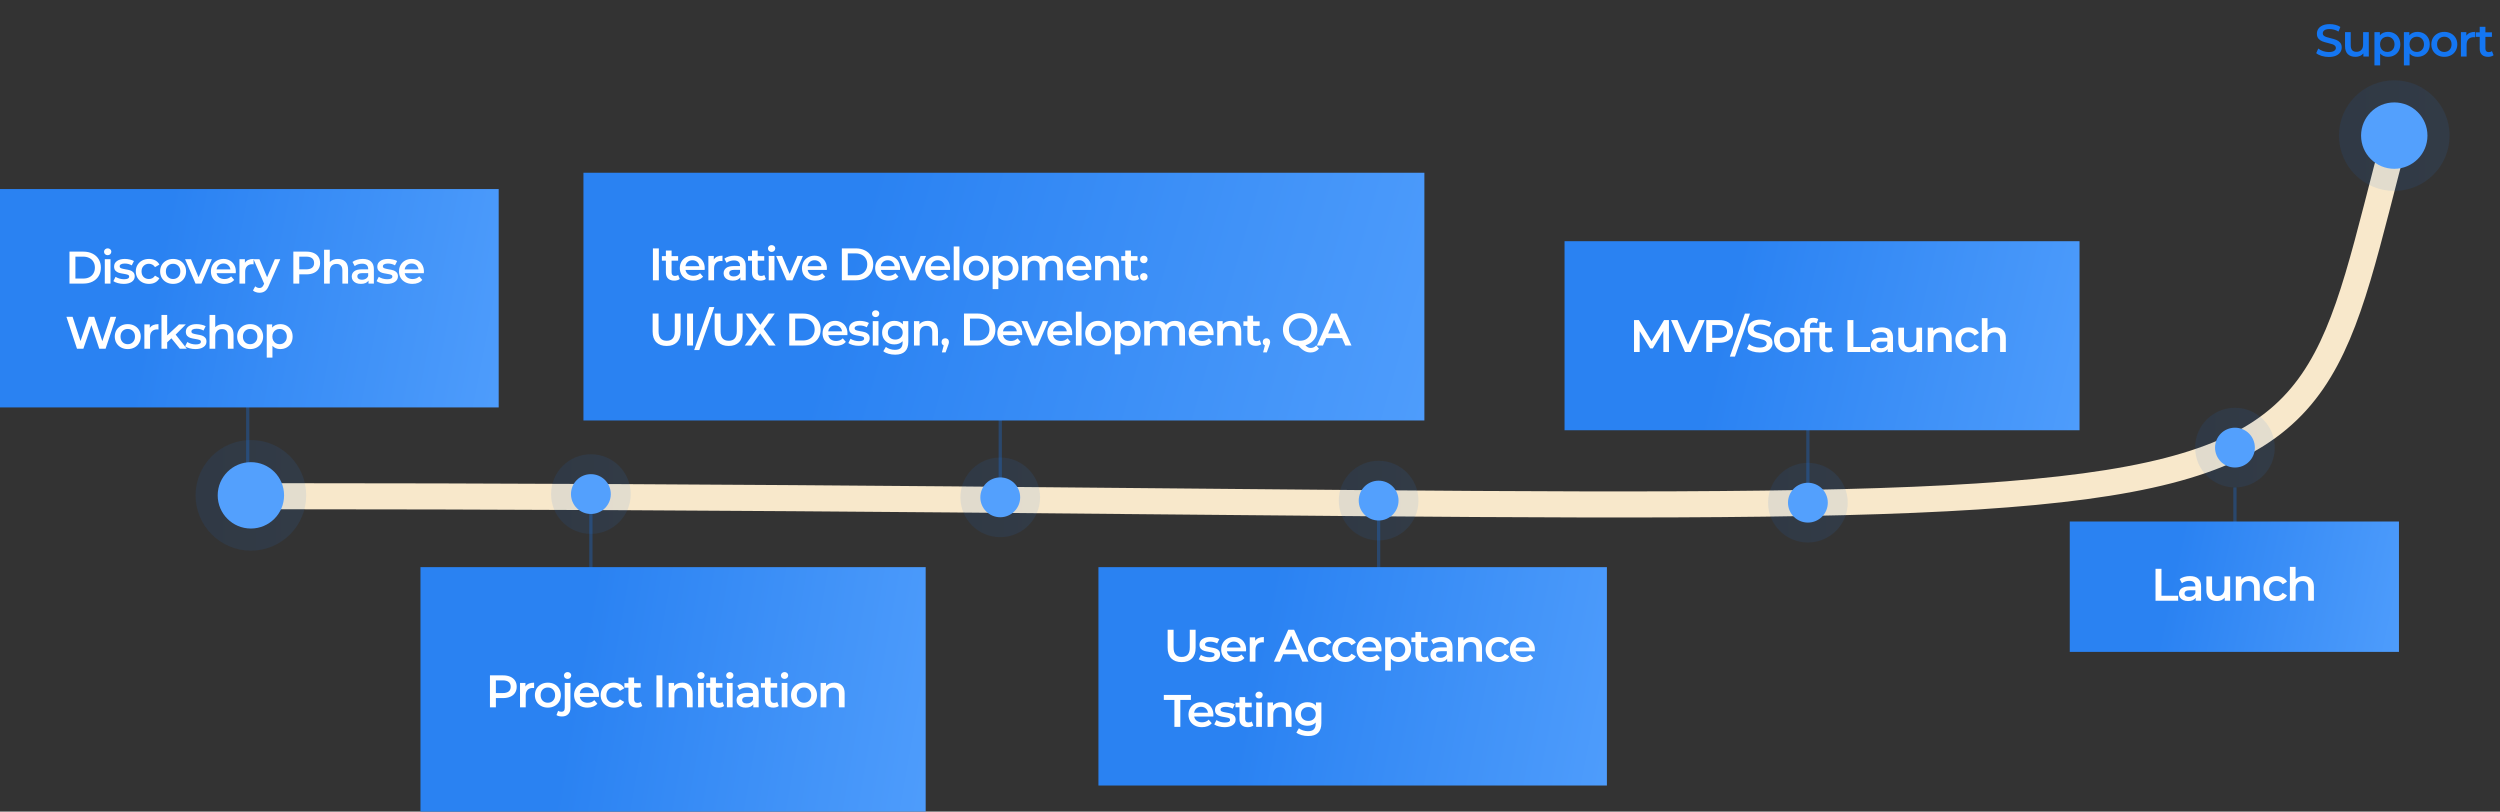
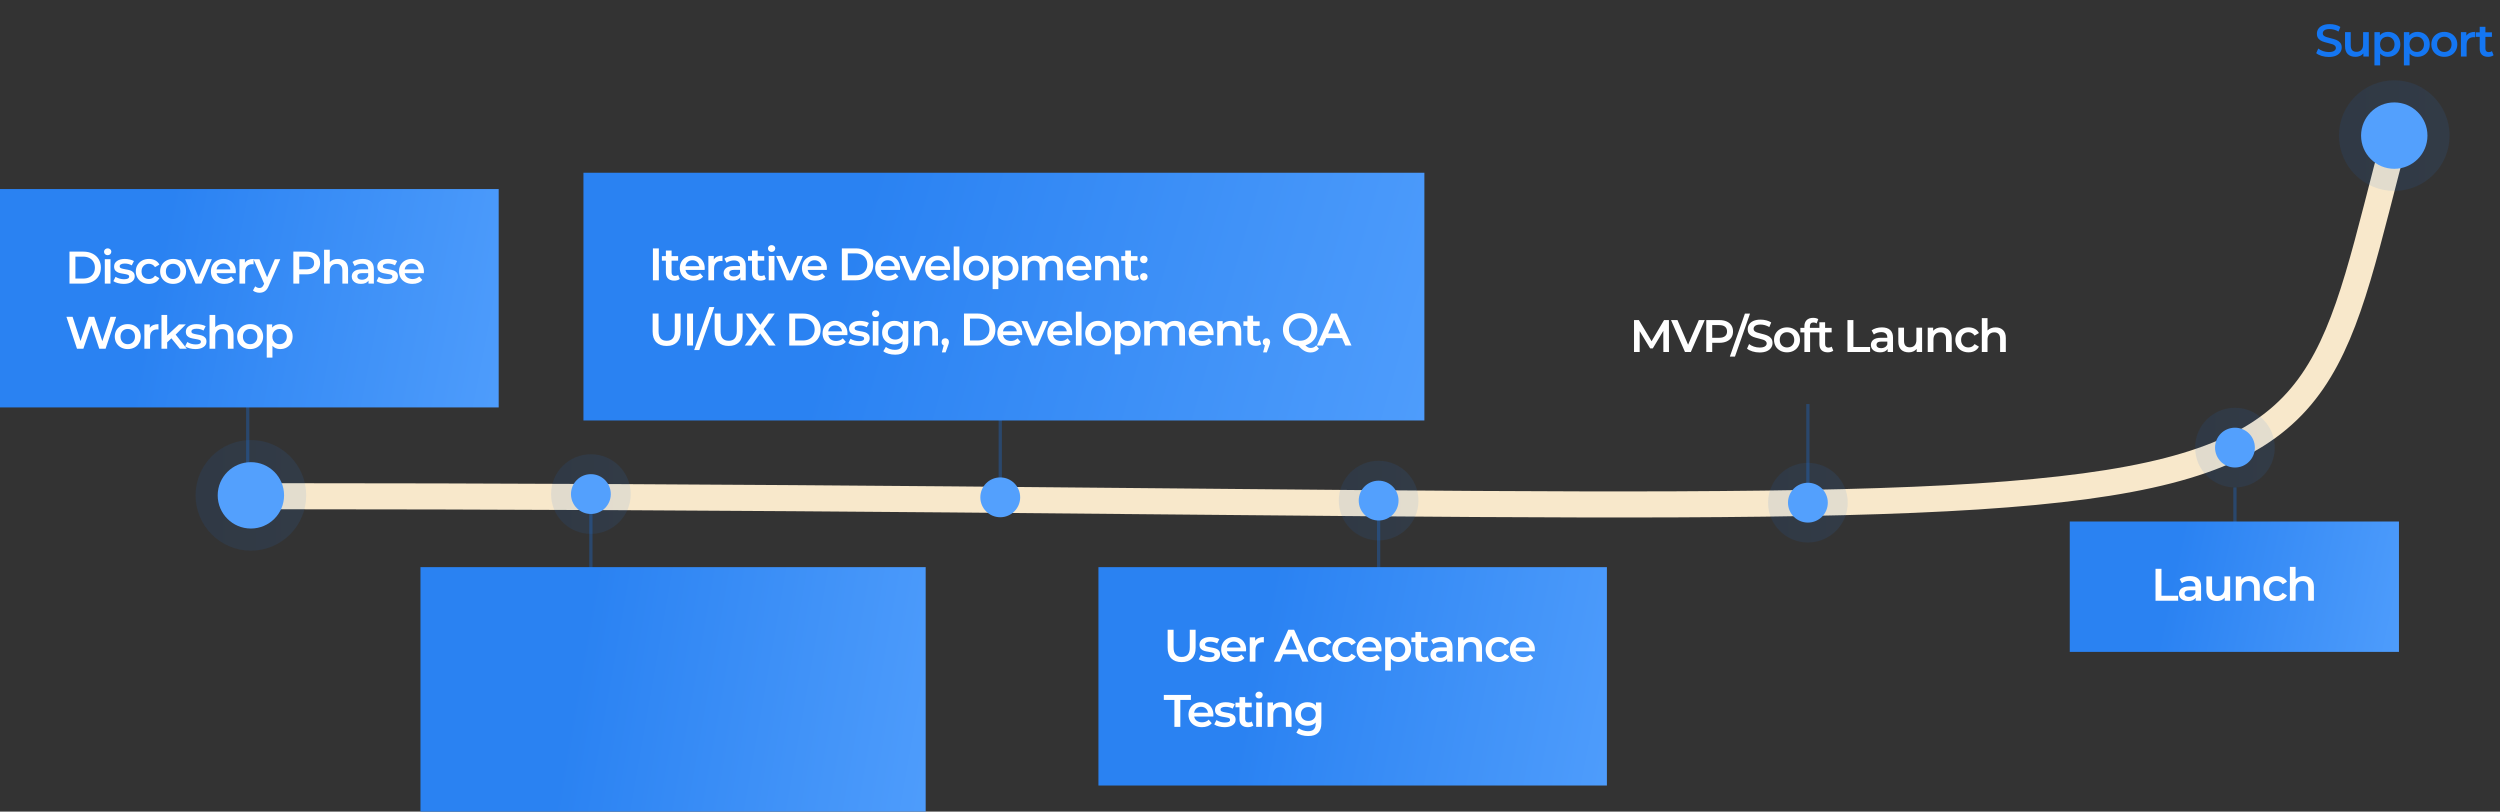
<svg xmlns="http://www.w3.org/2000/svg" width="767" height="249" viewBox="0 0 767 249" fill="none">
  <rect x="0" y="0" width="767" height="249" fill="#333333" stroke="none" />
  <path d="M76 152.939V124.766" stroke="#1476F2" stroke-opacity=".3" />
  <path d="M181.286 183.543V155.37" stroke="#1476F2" stroke-opacity=".3" />
  <path d="M306.875 156.673V128.5" stroke="#1476F2" stroke-opacity=".3" />
  <path d="M422.962 186.543V158.37" stroke="#1476F2" stroke-opacity=".3" />
  <path d="M554.662 152.132V123.959" stroke="#1476F2" stroke-opacity=".3" />
  <path d="M685.682 177.718V149.545" stroke="#1476F2" stroke-opacity=".3" />
  <path d="M735.579 39.229C697.223 181.791 738.357 152.228 74.704 152.228" stroke="#F8E8CB" stroke-width="8" stroke-linecap="round" stroke-linejoin="round" />
  <path opacity=".1" d="M76.972 168.944C86.345 168.944 93.943 161.345 93.943 151.972C93.943 142.599 86.345 135 76.972 135C67.599 135 60 142.599 60 151.972C60 161.345 67.599 168.944 76.972 168.944Z" fill="url(#paint0_linear)" />
  <path d="M76.972 162.155C82.596 162.155 87.155 157.596 87.155 151.972C87.155 146.348 82.596 141.789 76.972 141.789C71.348 141.789 66.789 146.348 66.789 151.972C66.789 157.596 71.348 162.155 76.972 162.155Z" fill="#53A0FD" />
  <path opacity=".1" d="M734.561 58.577C743.934 58.577 751.533 50.978 751.533 41.605C751.533 32.232 743.934 24.633 734.561 24.633C725.188 24.633 717.589 32.232 717.589 41.605C717.589 50.978 725.188 58.577 734.561 58.577Z" fill="url(#paint1_linear)" />
  <path d="M734.561 51.788C740.185 51.788 744.744 47.229 744.744 41.605C744.744 35.981 740.185 31.422 734.561 31.422C728.937 31.422 724.378 35.981 724.378 41.605C724.378 47.229 728.937 51.788 734.561 51.788Z" fill="#53A0FD" />
  <path opacity=".1" d="M181.285 163.801C188.034 163.801 193.505 158.33 193.505 151.581C193.505 144.832 188.034 139.362 181.285 139.362C174.537 139.362 169.066 144.832 169.066 151.581C169.066 158.33 174.537 163.801 181.285 163.801Z" fill="url(#paint2_linear)" />
  <path d="M181.285 157.691C184.66 157.691 187.395 154.955 187.395 151.581C187.395 148.207 184.66 145.471 181.285 145.471C177.911 145.471 175.175 148.207 175.175 151.581C175.175 154.955 177.911 157.691 181.285 157.691Z" fill="#53A0FD" />
-   <path opacity=".1" d="M306.876 164.801C313.625 164.801 319.095 159.33 319.095 152.581C319.095 145.832 313.625 140.362 306.876 140.362C300.127 140.362 294.656 145.832 294.656 152.581C294.656 159.33 300.127 164.801 306.876 164.801Z" fill="url(#paint3_linear)" />
  <path d="M306.876 158.691C310.25 158.691 312.986 155.955 312.986 152.581C312.986 149.207 310.25 146.471 306.876 146.471C303.501 146.471 300.766 149.207 300.766 152.581C300.766 155.955 303.501 158.691 306.876 158.691Z" fill="#53A0FD" />
  <path opacity=".1" d="M422.962 165.801C429.71 165.801 435.181 160.33 435.181 153.581C435.181 146.832 429.71 141.362 422.962 141.362C416.213 141.362 410.742 146.832 410.742 153.581C410.742 160.33 416.213 165.801 422.962 165.801Z" fill="url(#paint4_linear)" />
  <path d="M422.962 159.691C426.336 159.691 429.071 156.955 429.071 153.581C429.071 150.207 426.336 147.471 422.962 147.471C419.587 147.471 416.852 150.207 416.852 153.581C416.852 156.955 419.587 159.691 422.962 159.691Z" fill="#53A0FD" />
  <path opacity=".1" d="M554.661 166.439C561.41 166.439 566.881 160.969 566.881 154.22C566.881 147.471 561.41 142 554.661 142C547.913 142 542.442 147.471 542.442 154.22C542.442 160.969 547.913 166.439 554.661 166.439Z" fill="url(#paint5_linear)" />
  <path d="M554.661 160.33C558.036 160.33 560.771 157.594 560.771 154.22C560.771 150.845 558.036 148.11 554.661 148.11C551.287 148.11 548.552 150.845 548.552 154.22C548.552 157.594 551.287 160.33 554.661 160.33Z" fill="#53A0FD" />
  <path opacity=".1" d="M685.683 149.545C692.431 149.545 697.902 144.074 697.902 137.325C697.902 130.576 692.431 125.105 685.683 125.105C678.934 125.105 673.463 130.576 673.463 137.325C673.463 144.074 678.934 149.545 685.683 149.545Z" fill="url(#paint6_linear)" />
  <path d="M685.683 143.435C689.057 143.435 691.793 140.7 691.793 137.325C691.793 133.951 689.057 131.216 685.683 131.216C682.309 131.216 679.573 133.951 679.573 137.325C679.573 140.7 682.309 143.435 685.683 143.435Z" fill="#53A0FD" />
  <path d="M153 58L0 58V125H153V58Z" fill="url(#paint7_linear)" />
  <path d="M437 53L179 53V129H437V53Z" fill="url(#paint8_linear)" />
  <path d="M284 174L129 174V249H284V174Z" fill="url(#paint9_linear)" />
  <path d="M493 174L337 174V241H493V174Z" fill="url(#paint10_linear)" />
  <path d="M736 160L635 160V200H736V160Z" fill="url(#paint11_linear)" />
-   <path d="M638 74L480 74V132H638V74Z" fill="url(#paint12_linear)" />
+   <path d="M638 74L480 74V132V74Z" fill="url(#paint12_linear)" />
  <path d="M21.316 77.2H25.6C26.645 77.2 27.574 77.406 28.386 77.816C29.198 78.218 29.828 78.792 30.276 79.538C30.724 80.276 30.948 81.13 30.948 82.1C30.948 83.071 30.724 83.93 30.276 84.676C29.828 85.414 29.198 85.988 28.386 86.398C27.574 86.8 26.645 87 25.6 87H21.316V77.2ZM25.516 85.46C26.235 85.46 26.865 85.325 27.406 85.054C27.957 84.774 28.377 84.382 28.666 83.878C28.965 83.365 29.114 82.772 29.114 82.1C29.114 81.428 28.965 80.84 28.666 80.336C28.377 79.823 27.957 79.431 27.406 79.16C26.865 78.88 26.235 78.74 25.516 78.74H23.136V85.46H25.516ZM32.152 79.524H33.902V87H32.152V79.524ZM33.034 78.292C32.717 78.292 32.451 78.194 32.236 77.998C32.021 77.793 31.914 77.541 31.914 77.242C31.914 76.944 32.021 76.696 32.236 76.5C32.451 76.295 32.717 76.192 33.034 76.192C33.351 76.192 33.617 76.29 33.832 76.486C34.047 76.673 34.154 76.911 34.154 77.2C34.154 77.508 34.047 77.77 33.832 77.984C33.627 78.19 33.361 78.292 33.034 78.292ZM37.946 87.098C37.34 87.098 36.747 87.019 36.168 86.86C35.59 86.702 35.128 86.501 34.782 86.258L35.454 84.928C35.79 85.152 36.192 85.334 36.658 85.474C37.134 85.605 37.601 85.67 38.058 85.67C39.104 85.67 39.626 85.395 39.626 84.844C39.626 84.583 39.491 84.401 39.22 84.298C38.959 84.196 38.534 84.098 37.946 84.004C37.33 83.911 36.826 83.804 36.434 83.682C36.052 83.561 35.716 83.351 35.426 83.052C35.146 82.744 35.006 82.32 35.006 81.778C35.006 81.069 35.3 80.504 35.888 80.084C36.486 79.655 37.288 79.44 38.296 79.44C38.81 79.44 39.323 79.501 39.836 79.622C40.35 79.734 40.77 79.888 41.096 80.084L40.424 81.414C39.79 81.041 39.076 80.854 38.282 80.854C37.769 80.854 37.377 80.934 37.106 81.092C36.845 81.242 36.714 81.442 36.714 81.694C36.714 81.974 36.854 82.175 37.134 82.296C37.424 82.408 37.867 82.516 38.464 82.618C39.062 82.712 39.552 82.819 39.934 82.94C40.317 83.062 40.644 83.267 40.914 83.556C41.194 83.846 41.334 84.256 41.334 84.788C41.334 85.488 41.031 86.048 40.424 86.468C39.818 86.888 38.992 87.098 37.946 87.098ZM45.709 87.098C44.934 87.098 44.239 86.935 43.623 86.608C43.007 86.282 42.526 85.829 42.181 85.25C41.836 84.662 41.663 84 41.663 83.262C41.663 82.525 41.836 81.867 42.181 81.288C42.526 80.71 43.002 80.257 43.609 79.93C44.225 79.604 44.925 79.44 45.709 79.44C46.446 79.44 47.09 79.59 47.641 79.888C48.201 80.187 48.621 80.616 48.901 81.176L47.557 81.96C47.342 81.615 47.072 81.358 46.745 81.19C46.428 81.013 46.078 80.924 45.695 80.924C45.041 80.924 44.5 81.139 44.071 81.568C43.642 81.988 43.427 82.553 43.427 83.262C43.427 83.972 43.637 84.541 44.057 84.97C44.486 85.39 45.032 85.6 45.695 85.6C46.078 85.6 46.428 85.516 46.745 85.348C47.072 85.171 47.342 84.91 47.557 84.564L48.901 85.348C48.611 85.908 48.187 86.342 47.627 86.65C47.076 86.949 46.437 87.098 45.709 87.098ZM53.102 87.098C52.346 87.098 51.664 86.935 51.058 86.608C50.451 86.282 49.975 85.829 49.63 85.25C49.294 84.662 49.126 84 49.126 83.262C49.126 82.525 49.294 81.867 49.63 81.288C49.975 80.71 50.451 80.257 51.058 79.93C51.664 79.604 52.346 79.44 53.102 79.44C53.867 79.44 54.553 79.604 55.16 79.93C55.766 80.257 56.238 80.71 56.574 81.288C56.919 81.867 57.092 82.525 57.092 83.262C57.092 84 56.919 84.662 56.574 85.25C56.238 85.829 55.766 86.282 55.16 86.608C54.553 86.935 53.867 87.098 53.102 87.098ZM53.102 85.6C53.746 85.6 54.278 85.386 54.698 84.956C55.118 84.527 55.328 83.962 55.328 83.262C55.328 82.562 55.118 81.998 54.698 81.568C54.278 81.139 53.746 80.924 53.102 80.924C52.458 80.924 51.926 81.139 51.506 81.568C51.095 81.998 50.89 82.562 50.89 83.262C50.89 83.962 51.095 84.527 51.506 84.956C51.926 85.386 52.458 85.6 53.102 85.6ZM64.998 79.524L61.792 87H59.986L56.78 79.524H58.6L60.924 85.068L63.318 79.524H64.998ZM72.352 83.304C72.352 83.426 72.342 83.598 72.324 83.822H66.458C66.56 84.373 66.826 84.812 67.256 85.138C67.694 85.456 68.236 85.614 68.88 85.614C69.701 85.614 70.378 85.344 70.91 84.802L71.848 85.88C71.512 86.282 71.087 86.585 70.574 86.79C70.06 86.996 69.482 87.098 68.838 87.098C68.016 87.098 67.293 86.935 66.668 86.608C66.042 86.282 65.557 85.829 65.212 85.25C64.876 84.662 64.708 84 64.708 83.262C64.708 82.534 64.871 81.881 65.198 81.302C65.534 80.714 65.996 80.257 66.584 79.93C67.172 79.604 67.834 79.44 68.572 79.44C69.3 79.44 69.948 79.604 70.518 79.93C71.096 80.248 71.544 80.7 71.862 81.288C72.188 81.867 72.352 82.539 72.352 83.304ZM68.572 80.84C68.012 80.84 67.536 81.008 67.144 81.344C66.761 81.671 66.528 82.11 66.444 82.66H70.686C70.611 82.119 70.382 81.68 70 81.344C69.617 81.008 69.141 80.84 68.572 80.84ZM75.136 80.616C75.64 79.832 76.527 79.44 77.796 79.44V81.106C77.647 81.078 77.512 81.064 77.39 81.064C76.709 81.064 76.177 81.265 75.794 81.666C75.412 82.058 75.22 82.628 75.22 83.374V87H73.47V79.524H75.136V80.616ZM85.992 79.524L82.492 87.602C82.165 88.414 81.768 88.984 81.302 89.31C80.835 89.646 80.27 89.814 79.608 89.814C79.234 89.814 78.866 89.754 78.502 89.632C78.138 89.511 77.839 89.343 77.606 89.128L78.306 87.84C78.474 87.999 78.67 88.125 78.894 88.218C79.127 88.312 79.36 88.358 79.594 88.358C79.902 88.358 80.154 88.279 80.35 88.12C80.555 87.962 80.742 87.696 80.91 87.322L81.036 87.028L77.774 79.524H79.594L81.946 85.054L84.312 79.524H85.992ZM94.03 77.2C94.879 77.2 95.616 77.34 96.242 77.62C96.876 77.9 97.362 78.302 97.698 78.824C98.034 79.347 98.202 79.968 98.202 80.686C98.202 81.396 98.034 82.016 97.698 82.548C97.362 83.071 96.876 83.472 96.242 83.752C95.616 84.032 94.879 84.172 94.03 84.172H91.818V87H89.998V77.2H94.03ZM93.946 82.632C94.739 82.632 95.341 82.464 95.752 82.128C96.162 81.792 96.368 81.312 96.368 80.686C96.368 80.061 96.162 79.58 95.752 79.244C95.341 78.908 94.739 78.74 93.946 78.74H91.818V82.632H93.946ZM103.667 79.44C104.61 79.44 105.366 79.716 105.935 80.266C106.505 80.817 106.789 81.634 106.789 82.716V87H105.039V82.94C105.039 82.287 104.885 81.797 104.577 81.47C104.269 81.134 103.831 80.966 103.261 80.966C102.617 80.966 102.109 81.162 101.735 81.554C101.362 81.937 101.175 82.492 101.175 83.22V87H99.425V76.612H101.175V80.392C101.465 80.084 101.819 79.851 102.239 79.692C102.669 79.524 103.145 79.44 103.667 79.44ZM111.303 79.44C112.404 79.44 113.244 79.706 113.823 80.238C114.411 80.761 114.705 81.554 114.705 82.618V87H113.053V86.09C112.838 86.417 112.53 86.669 112.129 86.846C111.737 87.014 111.261 87.098 110.701 87.098C110.141 87.098 109.651 87.005 109.231 86.818C108.811 86.622 108.484 86.356 108.251 86.02C108.027 85.675 107.915 85.288 107.915 84.858C107.915 84.186 108.162 83.65 108.657 83.248C109.161 82.838 109.949 82.632 111.023 82.632H112.955V82.52C112.955 81.998 112.796 81.596 112.479 81.316C112.171 81.036 111.709 80.896 111.093 80.896C110.673 80.896 110.257 80.962 109.847 81.092C109.445 81.223 109.105 81.405 108.825 81.638L108.139 80.364C108.531 80.066 109.002 79.837 109.553 79.678C110.103 79.52 110.687 79.44 111.303 79.44ZM111.065 85.824C111.503 85.824 111.891 85.726 112.227 85.53C112.572 85.325 112.815 85.036 112.955 84.662V83.794H111.149C110.141 83.794 109.637 84.126 109.637 84.788C109.637 85.106 109.763 85.358 110.015 85.544C110.267 85.731 110.617 85.824 111.065 85.824ZM118.698 87.098C118.092 87.098 117.499 87.019 116.92 86.86C116.342 86.702 115.88 86.501 115.534 86.258L116.206 84.928C116.542 85.152 116.944 85.334 117.41 85.474C117.886 85.605 118.353 85.67 118.81 85.67C119.856 85.67 120.378 85.395 120.378 84.844C120.378 84.583 120.243 84.401 119.972 84.298C119.711 84.196 119.286 84.098 118.698 84.004C118.082 83.911 117.578 83.804 117.186 83.682C116.804 83.561 116.468 83.351 116.178 83.052C115.898 82.744 115.758 82.32 115.758 81.778C115.758 81.069 116.052 80.504 116.64 80.084C117.238 79.655 118.04 79.44 119.048 79.44C119.562 79.44 120.075 79.501 120.588 79.622C121.102 79.734 121.522 79.888 121.848 80.084L121.176 81.414C120.542 81.041 119.828 80.854 119.034 80.854C118.521 80.854 118.129 80.934 117.858 81.092C117.597 81.242 117.466 81.442 117.466 81.694C117.466 81.974 117.606 82.175 117.886 82.296C118.176 82.408 118.619 82.516 119.216 82.618C119.814 82.712 120.304 82.819 120.686 82.94C121.069 83.062 121.396 83.267 121.666 83.556C121.946 83.846 122.086 84.256 122.086 84.788C122.086 85.488 121.783 86.048 121.176 86.468C120.57 86.888 119.744 87.098 118.698 87.098ZM130.059 83.304C130.059 83.426 130.049 83.598 130.031 83.822H124.165C124.267 84.373 124.533 84.812 124.963 85.138C125.401 85.456 125.943 85.614 126.587 85.614C127.408 85.614 128.085 85.344 128.617 84.802L129.555 85.88C129.219 86.282 128.794 86.585 128.281 86.79C127.767 86.996 127.189 87.098 126.545 87.098C125.723 87.098 125 86.935 124.375 86.608C123.749 86.282 123.264 85.829 122.919 85.25C122.583 84.662 122.415 84 122.415 83.262C122.415 82.534 122.578 81.881 122.905 81.302C123.241 80.714 123.703 80.257 124.291 79.93C124.879 79.604 125.541 79.44 126.279 79.44C127.007 79.44 127.655 79.604 128.225 79.93C128.803 80.248 129.251 80.7 129.569 81.288C129.895 81.867 130.059 82.539 130.059 83.304ZM126.279 80.84C125.719 80.84 125.243 81.008 124.851 81.344C124.468 81.671 124.235 82.11 124.151 82.66H128.393C128.318 82.119 128.089 81.68 127.707 81.344C127.324 81.008 126.848 80.84 126.279 80.84ZM35.638 97.2L32.39 107H30.458L28.036 99.748L25.572 107H23.626L20.378 97.2H22.268L24.704 104.648L27.238 97.2H28.918L31.396 104.69L33.902 97.2H35.638ZM39.19 107.098C38.434 107.098 37.752 106.935 37.146 106.608C36.539 106.282 36.063 105.829 35.718 105.25C35.382 104.662 35.214 104 35.214 103.262C35.214 102.525 35.382 101.867 35.718 101.288C36.063 100.71 36.539 100.257 37.146 99.93C37.752 99.604 38.434 99.44 39.19 99.44C39.955 99.44 40.641 99.604 41.248 99.93C41.854 100.257 42.326 100.71 42.662 101.288C43.007 101.867 43.18 102.525 43.18 103.262C43.18 104 43.007 104.662 42.662 105.25C42.326 105.829 41.854 106.282 41.248 106.608C40.641 106.935 39.955 107.098 39.19 107.098ZM39.19 105.6C39.834 105.6 40.366 105.386 40.786 104.956C41.206 104.527 41.416 103.962 41.416 103.262C41.416 102.562 41.206 101.998 40.786 101.568C40.366 101.139 39.834 100.924 39.19 100.924C38.546 100.924 38.014 101.139 37.594 101.568C37.183 101.998 36.978 102.562 36.978 103.262C36.978 103.962 37.183 104.527 37.594 104.956C38.014 105.386 38.546 105.6 39.19 105.6ZM45.957 100.616C46.461 99.832 47.347 99.44 48.617 99.44V101.106C48.467 101.078 48.332 101.064 48.211 101.064C47.529 101.064 46.997 101.265 46.615 101.666C46.232 102.058 46.041 102.628 46.041 103.374V107H44.291V99.524H45.957V100.616ZM52.591 103.794L51.289 105.026V107H49.539V96.612H51.289V102.884L54.915 99.524H57.015L53.893 102.66L57.309 107H55.181L52.591 103.794ZM59.954 107.098C59.347 107.098 58.755 107.019 58.176 106.86C57.597 106.702 57.135 106.501 56.79 106.258L57.462 104.928C57.798 105.152 58.199 105.334 58.666 105.474C59.142 105.605 59.609 105.67 60.066 105.67C61.111 105.67 61.634 105.395 61.634 104.844C61.634 104.583 61.499 104.401 61.228 104.298C60.967 104.196 60.542 104.098 59.954 104.004C59.338 103.911 58.834 103.804 58.442 103.682C58.059 103.561 57.723 103.351 57.434 103.052C57.154 102.744 57.014 102.32 57.014 101.778C57.014 101.069 57.308 100.504 57.896 100.084C58.493 99.655 59.296 99.44 60.304 99.44C60.817 99.44 61.331 99.501 61.844 99.622C62.357 99.734 62.777 99.888 63.104 100.084L62.432 101.414C61.797 101.041 61.083 100.854 60.29 100.854C59.777 100.854 59.385 100.934 59.114 101.092C58.853 101.242 58.722 101.442 58.722 101.694C58.722 101.974 58.862 102.175 59.142 102.296C59.431 102.408 59.875 102.516 60.472 102.618C61.069 102.712 61.559 102.819 61.942 102.94C62.325 103.062 62.651 103.267 62.922 103.556C63.202 103.846 63.342 104.256 63.342 104.788C63.342 105.488 63.039 106.048 62.432 106.468C61.825 106.888 60.999 107.098 59.954 107.098ZM68.529 99.44C69.471 99.44 70.227 99.716 70.797 100.266C71.366 100.817 71.651 101.634 71.651 102.716V107H69.901V102.94C69.901 102.287 69.747 101.797 69.439 101.47C69.131 101.134 68.692 100.966 68.123 100.966C67.479 100.966 66.97 101.162 66.597 101.554C66.223 101.937 66.037 102.492 66.037 103.22V107H64.287V96.612H66.037V100.392C66.326 100.084 66.681 99.851 67.101 99.692C67.53 99.524 68.006 99.44 68.529 99.44ZM76.737 107.098C75.981 107.098 75.299 106.935 74.692 106.608C74.086 106.282 73.61 105.829 73.264 105.25C72.928 104.662 72.76 104 72.76 103.262C72.76 102.525 72.928 101.867 73.264 101.288C73.61 100.71 74.086 100.257 74.692 99.93C75.299 99.604 75.981 99.44 76.737 99.44C77.502 99.44 78.188 99.604 78.794 99.93C79.401 100.257 79.873 100.71 80.209 101.288C80.554 101.867 80.727 102.525 80.727 103.262C80.727 104 80.554 104.662 80.209 105.25C79.873 105.829 79.401 106.282 78.794 106.608C78.188 106.935 77.502 107.098 76.737 107.098ZM76.737 105.6C77.38 105.6 77.912 105.386 78.332 104.956C78.752 104.527 78.963 103.962 78.963 103.262C78.963 102.562 78.752 101.998 78.332 101.568C77.912 101.139 77.38 100.924 76.737 100.924C76.093 100.924 75.561 101.139 75.141 101.568C74.73 101.998 74.525 102.562 74.525 103.262C74.525 103.962 74.73 104.527 75.141 104.956C75.561 105.386 76.093 105.6 76.737 105.6ZM85.981 99.44C86.71 99.44 87.358 99.599 87.927 99.916C88.506 100.234 88.959 100.682 89.285 101.26C89.612 101.839 89.775 102.506 89.775 103.262C89.775 104.018 89.612 104.69 89.285 105.278C88.959 105.857 88.506 106.305 87.927 106.622C87.358 106.94 86.71 107.098 85.981 107.098C84.974 107.098 84.175 106.762 83.588 106.09V109.716H81.838V99.524H83.504V100.504C83.793 100.15 84.147 99.884 84.567 99.706C84.997 99.529 85.468 99.44 85.981 99.44ZM85.785 105.6C86.43 105.6 86.957 105.386 87.368 104.956C87.787 104.527 87.998 103.962 87.998 103.262C87.998 102.562 87.787 101.998 87.368 101.568C86.957 101.139 86.43 100.924 85.785 100.924C85.365 100.924 84.987 101.022 84.651 101.218C84.316 101.405 84.049 101.676 83.853 102.03C83.657 102.385 83.559 102.796 83.559 103.262C83.559 103.729 83.657 104.14 83.853 104.494C84.049 104.849 84.316 105.124 84.651 105.32C84.987 105.507 85.365 105.6 85.785 105.6Z" fill="#fff" />
  <path d="M200.316 76.2H202.136V86H200.316V76.2ZM208.55 85.594C208.345 85.762 208.093 85.888 207.794 85.972C207.505 86.056 207.197 86.098 206.87 86.098C206.049 86.098 205.414 85.884 204.966 85.454C204.518 85.025 204.294 84.4 204.294 83.578V79.98H203.062V78.58H204.294V76.872H206.044V78.58H208.046V79.98H206.044V83.536C206.044 83.9 206.133 84.18 206.31 84.376C206.488 84.563 206.744 84.656 207.08 84.656C207.472 84.656 207.799 84.554 208.06 84.348L208.55 85.594ZM216.209 82.304C216.209 82.426 216.2 82.598 216.181 82.822H210.315C210.418 83.373 210.684 83.812 211.113 84.138C211.552 84.456 212.093 84.614 212.737 84.614C213.559 84.614 214.235 84.344 214.767 83.802L215.705 84.88C215.369 85.282 214.945 85.585 214.431 85.79C213.918 85.996 213.339 86.098 212.695 86.098C211.874 86.098 211.151 85.935 210.525 85.608C209.9 85.282 209.415 84.829 209.069 84.25C208.733 83.662 208.565 83 208.565 82.262C208.565 81.534 208.729 80.881 209.055 80.302C209.391 79.714 209.853 79.257 210.441 78.93C211.029 78.604 211.692 78.44 212.429 78.44C213.157 78.44 213.806 78.604 214.375 78.93C214.954 79.248 215.402 79.7 215.719 80.288C216.046 80.867 216.209 81.539 216.209 82.304ZM212.429 79.84C211.869 79.84 211.393 80.008 211.001 80.344C210.619 80.671 210.385 81.11 210.301 81.66H214.543C214.469 81.119 214.24 80.68 213.857 80.344C213.475 80.008 212.999 79.84 212.429 79.84ZM218.994 79.616C219.498 78.832 220.384 78.44 221.654 78.44V80.106C221.504 80.078 221.369 80.064 221.248 80.064C220.566 80.064 220.034 80.265 219.652 80.666C219.269 81.058 219.078 81.628 219.078 82.374V86H217.328V78.524H218.994V79.616ZM225.391 78.44C226.492 78.44 227.332 78.706 227.911 79.238C228.499 79.761 228.793 80.554 228.793 81.618V86H227.141V85.09C226.926 85.417 226.618 85.669 226.217 85.846C225.825 86.014 225.349 86.098 224.789 86.098C224.229 86.098 223.739 86.005 223.319 85.818C222.899 85.622 222.572 85.356 222.339 85.02C222.115 84.675 222.003 84.288 222.003 83.858C222.003 83.186 222.25 82.65 222.745 82.248C223.249 81.838 224.037 81.632 225.111 81.632H227.043V81.52C227.043 80.998 226.884 80.596 226.567 80.316C226.259 80.036 225.797 79.896 225.181 79.896C224.761 79.896 224.345 79.962 223.935 80.092C223.533 80.223 223.193 80.405 222.913 80.638L222.227 79.364C222.619 79.066 223.09 78.837 223.641 78.678C224.191 78.52 224.775 78.44 225.391 78.44ZM225.153 84.824C225.591 84.824 225.979 84.726 226.315 84.53C226.66 84.325 226.903 84.036 227.043 83.662V82.794H225.237C224.229 82.794 223.725 83.126 223.725 83.788C223.725 84.106 223.851 84.358 224.103 84.544C224.355 84.731 224.705 84.824 225.153 84.824ZM234.97 85.594C234.765 85.762 234.513 85.888 234.214 85.972C233.925 86.056 233.617 86.098 233.29 86.098C232.469 86.098 231.834 85.884 231.386 85.454C230.938 85.025 230.714 84.4 230.714 83.578V79.98H229.482V78.58H230.714V76.872H232.464V78.58H234.466V79.98H232.464V83.536C232.464 83.9 232.553 84.18 232.73 84.376C232.907 84.563 233.164 84.656 233.5 84.656C233.892 84.656 234.219 84.554 234.48 84.348L234.97 85.594ZM235.847 78.524H237.597V86H235.847V78.524ZM236.729 77.292C236.412 77.292 236.146 77.194 235.931 76.998C235.717 76.793 235.609 76.541 235.609 76.242C235.609 75.944 235.717 75.696 235.931 75.5C236.146 75.295 236.412 75.192 236.729 75.192C237.047 75.192 237.313 75.29 237.527 75.486C237.742 75.673 237.849 75.911 237.849 76.2C237.849 76.508 237.742 76.77 237.527 76.984C237.322 77.19 237.056 77.292 236.729 77.292ZM246.332 78.524L243.126 86H241.32L238.114 78.524H239.934L242.258 84.068L244.652 78.524H246.332ZM253.686 82.304C253.686 82.426 253.676 82.598 253.658 82.822H247.792C247.894 83.373 248.16 83.812 248.59 84.138C249.028 84.456 249.57 84.614 250.214 84.614C251.035 84.614 251.712 84.344 252.244 83.802L253.182 84.88C252.846 85.282 252.421 85.585 251.908 85.79C251.394 85.996 250.816 86.098 250.172 86.098C249.35 86.098 248.627 85.935 248.002 85.608C247.376 85.282 246.891 84.829 246.546 84.25C246.21 83.662 246.042 83 246.042 82.262C246.042 81.534 246.205 80.881 246.532 80.302C246.868 79.714 247.33 79.257 247.918 78.93C248.506 78.604 249.168 78.44 249.906 78.44C250.634 78.44 251.282 78.604 251.852 78.93C252.43 79.248 252.878 79.7 253.196 80.288C253.522 80.867 253.686 81.539 253.686 82.304ZM249.906 79.84C249.346 79.84 248.87 80.008 248.478 80.344C248.095 80.671 247.862 81.11 247.778 81.66H252.02C251.945 81.119 251.716 80.68 251.334 80.344C250.951 80.008 250.475 79.84 249.906 79.84ZM258.279 76.2H262.563C263.608 76.2 264.537 76.406 265.349 76.816C266.161 77.218 266.791 77.792 267.239 78.538C267.687 79.276 267.911 80.13 267.911 81.1C267.911 82.071 267.687 82.93 267.239 83.676C266.791 84.414 266.161 84.988 265.349 85.398C264.537 85.8 263.608 86 262.563 86H258.279V76.2ZM262.479 84.46C263.198 84.46 263.828 84.325 264.369 84.054C264.92 83.774 265.34 83.382 265.629 82.878C265.928 82.365 266.077 81.772 266.077 81.1C266.077 80.428 265.928 79.84 265.629 79.336C265.34 78.823 264.92 78.431 264.369 78.16C263.828 77.88 263.198 77.74 262.479 77.74H260.099V84.46H262.479ZM276.143 82.304C276.143 82.426 276.133 82.598 276.115 82.822H270.249C270.351 83.373 270.617 83.812 271.047 84.138C271.485 84.456 272.027 84.614 272.671 84.614C273.492 84.614 274.169 84.344 274.701 83.802L275.639 84.88C275.303 85.282 274.878 85.585 274.365 85.79C273.851 85.996 273.273 86.098 272.629 86.098C271.807 86.098 271.084 85.935 270.459 85.608C269.833 85.282 269.348 84.829 269.003 84.25C268.667 83.662 268.499 83 268.499 82.262C268.499 81.534 268.662 80.881 268.989 80.302C269.325 79.714 269.787 79.257 270.375 78.93C270.963 78.604 271.625 78.44 272.363 78.44C273.091 78.44 273.739 78.604 274.309 78.93C274.887 79.248 275.335 79.7 275.653 80.288C275.979 80.867 276.143 81.539 276.143 82.304ZM272.363 79.84C271.803 79.84 271.327 80.008 270.935 80.344C270.552 80.671 270.319 81.11 270.235 81.66H274.477C274.402 81.119 274.173 80.68 273.791 80.344C273.408 80.008 272.932 79.84 272.363 79.84ZM284.125 78.524L280.919 86H279.113L275.907 78.524H277.727L280.051 84.068L282.445 78.524H284.125ZM291.479 82.304C291.479 82.426 291.469 82.598 291.451 82.822H285.585C285.687 83.373 285.953 83.812 286.383 84.138C286.821 84.456 287.363 84.614 288.007 84.614C288.828 84.614 289.505 84.344 290.037 83.802L290.975 84.88C290.639 85.282 290.214 85.585 289.701 85.79C289.187 85.996 288.609 86.098 287.965 86.098C287.143 86.098 286.42 85.935 285.795 85.608C285.169 85.282 284.684 84.829 284.339 84.25C284.003 83.662 283.835 83 283.835 82.262C283.835 81.534 283.998 80.881 284.325 80.302C284.661 79.714 285.123 79.257 285.711 78.93C286.299 78.604 286.961 78.44 287.699 78.44C288.427 78.44 289.075 78.604 289.645 78.93C290.223 79.248 290.671 79.7 290.989 80.288C291.315 80.867 291.479 81.539 291.479 82.304ZM287.699 79.84C287.139 79.84 286.663 80.008 286.271 80.344C285.888 80.671 285.655 81.11 285.571 81.66H289.813C289.738 81.119 289.509 80.68 289.127 80.344C288.744 80.008 288.268 79.84 287.699 79.84ZM292.597 75.612H294.347V86H292.597V75.612ZM299.442 86.098C298.686 86.098 298.004 85.935 297.398 85.608C296.791 85.282 296.315 84.829 295.97 84.25C295.634 83.662 295.466 83 295.466 82.262C295.466 81.525 295.634 80.867 295.97 80.288C296.315 79.71 296.791 79.257 297.398 78.93C298.004 78.604 298.686 78.44 299.442 78.44C300.207 78.44 300.893 78.604 301.5 78.93C302.106 79.257 302.578 79.71 302.914 80.288C303.259 80.867 303.432 81.525 303.432 82.262C303.432 83 303.259 83.662 302.914 84.25C302.578 84.829 302.106 85.282 301.5 85.608C300.893 85.935 300.207 86.098 299.442 86.098ZM299.442 84.6C300.086 84.6 300.618 84.386 301.038 83.956C301.458 83.527 301.668 82.962 301.668 82.262C301.668 81.562 301.458 80.998 301.038 80.568C300.618 80.139 300.086 79.924 299.442 79.924C298.798 79.924 298.266 80.139 297.846 80.568C297.435 80.998 297.23 81.562 297.23 82.262C297.23 82.962 297.435 83.527 297.846 83.956C298.266 84.386 298.798 84.6 299.442 84.6ZM308.687 78.44C309.415 78.44 310.063 78.599 310.633 78.916C311.211 79.234 311.664 79.682 311.991 80.26C312.317 80.839 312.481 81.506 312.481 82.262C312.481 83.018 312.317 83.69 311.991 84.278C311.664 84.857 311.211 85.305 310.633 85.622C310.063 85.94 309.415 86.098 308.687 86.098C307.679 86.098 306.881 85.762 306.293 85.09V88.716H304.543V78.524H306.209V79.504C306.498 79.15 306.853 78.884 307.273 78.706C307.702 78.529 308.173 78.44 308.687 78.44ZM308.491 84.6C309.135 84.6 309.662 84.386 310.073 83.956C310.493 83.527 310.703 82.962 310.703 82.262C310.703 81.562 310.493 80.998 310.073 80.568C309.662 80.139 309.135 79.924 308.491 79.924C308.071 79.924 307.693 80.022 307.357 80.218C307.021 80.405 306.755 80.676 306.559 81.03C306.363 81.385 306.265 81.796 306.265 82.262C306.265 82.729 306.363 83.14 306.559 83.494C306.755 83.849 307.021 84.124 307.357 84.32C307.693 84.507 308.071 84.6 308.491 84.6ZM323.014 78.44C323.956 78.44 324.703 78.716 325.254 79.266C325.804 79.808 326.08 80.624 326.08 81.716V86H324.33V81.94C324.33 81.287 324.185 80.797 323.896 80.47C323.606 80.134 323.191 79.966 322.65 79.966C322.062 79.966 321.59 80.162 321.236 80.554C320.881 80.937 320.704 81.488 320.704 82.206V86H318.954V81.94C318.954 81.287 318.809 80.797 318.52 80.47C318.23 80.134 317.815 79.966 317.274 79.966C316.676 79.966 316.2 80.158 315.846 80.54C315.5 80.923 315.328 81.478 315.328 82.206V86H313.578V78.524H315.244V79.476C315.524 79.14 315.874 78.884 316.294 78.706C316.714 78.529 317.18 78.44 317.694 78.44C318.254 78.44 318.748 78.548 319.178 78.762C319.616 78.968 319.962 79.276 320.214 79.686C320.522 79.294 320.918 78.991 321.404 78.776C321.889 78.552 322.426 78.44 323.014 78.44ZM334.85 82.304C334.85 82.426 334.84 82.598 334.822 82.822H328.956C329.058 83.373 329.324 83.812 329.754 84.138C330.192 84.456 330.734 84.614 331.378 84.614C332.199 84.614 332.876 84.344 333.408 83.802L334.346 84.88C334.01 85.282 333.585 85.585 333.072 85.79C332.558 85.996 331.98 86.098 331.336 86.098C330.514 86.098 329.791 85.935 329.166 85.608C328.54 85.282 328.055 84.829 327.71 84.25C327.374 83.662 327.206 83 327.206 82.262C327.206 81.534 327.369 80.881 327.696 80.302C328.032 79.714 328.494 79.257 329.082 78.93C329.67 78.604 330.332 78.44 331.07 78.44C331.798 78.44 332.446 78.604 333.016 78.93C333.594 79.248 334.042 79.7 334.36 80.288C334.686 80.867 334.85 81.539 334.85 82.304ZM331.07 79.84C330.51 79.84 330.034 80.008 329.642 80.344C329.259 80.671 329.026 81.11 328.942 81.66H333.184C333.109 81.119 332.88 80.68 332.498 80.344C332.115 80.008 331.639 79.84 331.07 79.84ZM340.21 78.44C341.153 78.44 341.909 78.716 342.478 79.266C343.048 79.817 343.332 80.634 343.332 81.716V86H341.582V81.94C341.582 81.287 341.428 80.797 341.12 80.47C340.812 80.134 340.374 79.966 339.804 79.966C339.16 79.966 338.652 80.162 338.278 80.554C337.905 80.937 337.718 81.492 337.718 82.22V86H335.968V78.524H337.634V79.49C337.924 79.145 338.288 78.884 338.726 78.706C339.165 78.529 339.66 78.44 340.21 78.44ZM349.484 85.594C349.278 85.762 349.026 85.888 348.728 85.972C348.438 86.056 348.13 86.098 347.804 86.098C346.982 86.098 346.348 85.884 345.9 85.454C345.452 85.025 345.228 84.4 345.228 83.578V79.98H343.996V78.58H345.228V76.872H346.978V78.58H348.98V79.98H346.978V83.536C346.978 83.9 347.066 84.18 347.244 84.376C347.421 84.563 347.678 84.656 348.014 84.656C348.406 84.656 348.732 84.554 348.994 84.348L349.484 85.594ZM350.921 80.764C350.604 80.764 350.333 80.657 350.109 80.442C349.885 80.218 349.773 79.938 349.773 79.602C349.773 79.257 349.88 78.977 350.095 78.762C350.319 78.548 350.594 78.44 350.921 78.44C351.248 78.44 351.518 78.548 351.733 78.762C351.957 78.977 352.069 79.257 352.069 79.602C352.069 79.938 351.957 80.218 351.733 80.442C351.509 80.657 351.238 80.764 350.921 80.764ZM350.921 86.098C350.604 86.098 350.333 85.991 350.109 85.776C349.885 85.552 349.773 85.272 349.773 84.936C349.773 84.591 349.88 84.311 350.095 84.096C350.319 83.882 350.594 83.774 350.921 83.774C351.248 83.774 351.518 83.882 351.733 84.096C351.957 84.311 352.069 84.591 352.069 84.936C352.069 85.272 351.957 85.552 351.733 85.776C351.509 85.991 351.238 86.098 350.921 86.098ZM204.53 106.14C203.177 106.14 202.122 105.762 201.366 105.006C200.61 104.241 200.232 103.149 200.232 101.73V96.2H202.052V101.66C202.052 103.583 202.883 104.544 204.544 104.544C206.196 104.544 207.022 103.583 207.022 101.66V96.2H208.814V101.73C208.814 103.149 208.436 104.241 207.68 105.006C206.933 105.762 205.883 106.14 204.53 106.14ZM210.8 96.2H212.62V106H210.8V96.2ZM217.593 94.212H219.161L214.541 107.4H212.973L217.593 94.212ZM223.555 106.14C222.202 106.14 221.147 105.762 220.391 105.006C219.635 104.241 219.257 103.149 219.257 101.73V96.2H221.077V101.66C221.077 103.583 221.908 104.544 223.569 104.544C225.221 104.544 226.047 103.583 226.047 101.66V96.2H227.839V101.73C227.839 103.149 227.461 104.241 226.705 105.006C225.959 105.762 224.909 106.14 223.555 106.14ZM235.863 106L233.203 102.276L230.571 106H228.499L232.139 101.002L228.695 96.2H230.753L233.259 99.686L235.737 96.2H237.711L234.281 100.932L237.963 106H235.863ZM242.14 96.2H246.424C247.47 96.2 248.398 96.406 249.21 96.816C250.022 97.218 250.652 97.792 251.1 98.538C251.548 99.276 251.772 100.13 251.772 101.1C251.772 102.071 251.548 102.93 251.1 103.676C250.652 104.414 250.022 104.988 249.21 105.398C248.398 105.8 247.47 106 246.424 106H242.14V96.2ZM246.34 104.46C247.059 104.46 247.689 104.325 248.23 104.054C248.781 103.774 249.201 103.382 249.49 102.878C249.789 102.365 249.938 101.772 249.938 101.1C249.938 100.428 249.789 99.84 249.49 99.336C249.201 98.823 248.781 98.431 248.23 98.16C247.689 97.88 247.059 97.74 246.34 97.74H243.96V104.46H246.34ZM260.004 102.304C260.004 102.426 259.995 102.598 259.976 102.822H254.11C254.213 103.373 254.479 103.812 254.908 104.138C255.347 104.456 255.888 104.614 256.532 104.614C257.353 104.614 258.03 104.344 258.562 103.802L259.5 104.88C259.164 105.282 258.739 105.585 258.226 105.79C257.713 105.996 257.134 106.098 256.49 106.098C255.669 106.098 254.945 105.935 254.32 105.608C253.695 105.282 253.209 104.829 252.864 104.25C252.528 103.662 252.36 103 252.36 102.262C252.36 101.534 252.523 100.881 252.85 100.302C253.186 99.714 253.648 99.257 254.236 98.93C254.824 98.604 255.487 98.44 256.224 98.44C256.952 98.44 257.601 98.604 258.17 98.93C258.749 99.248 259.197 99.7 259.514 100.288C259.841 100.867 260.004 101.539 260.004 102.304ZM256.224 99.84C255.664 99.84 255.188 100.008 254.796 100.344C254.413 100.671 254.18 101.11 254.096 101.66H258.338C258.263 101.119 258.035 100.68 257.652 100.344C257.269 100.008 256.793 99.84 256.224 99.84ZM263.433 106.098C262.826 106.098 262.233 106.019 261.655 105.86C261.076 105.702 260.614 105.501 260.269 105.258L260.941 103.928C261.277 104.152 261.678 104.334 262.145 104.474C262.621 104.605 263.087 104.67 263.545 104.67C264.59 104.67 265.113 104.395 265.113 103.844C265.113 103.583 264.977 103.401 264.707 103.298C264.445 103.196 264.021 103.098 263.433 103.004C262.817 102.911 262.313 102.804 261.921 102.682C261.538 102.561 261.202 102.351 260.913 102.052C260.633 101.744 260.493 101.32 260.493 100.778C260.493 100.069 260.787 99.504 261.375 99.084C261.972 98.655 262.775 98.44 263.783 98.44C264.296 98.44 264.809 98.501 265.323 98.622C265.836 98.734 266.256 98.888 266.583 99.084L265.911 100.414C265.276 100.041 264.562 99.854 263.769 99.854C263.255 99.854 262.863 99.934 262.593 100.092C262.331 100.242 262.201 100.442 262.201 100.694C262.201 100.974 262.341 101.175 262.621 101.296C262.91 101.408 263.353 101.516 263.951 101.618C264.548 101.712 265.038 101.819 265.421 101.94C265.803 102.062 266.13 102.267 266.401 102.556C266.681 102.846 266.821 103.256 266.821 103.788C266.821 104.488 266.517 105.048 265.911 105.468C265.304 105.888 264.478 106.098 263.433 106.098ZM267.765 98.524H269.515V106H267.765V98.524ZM268.647 97.292C268.33 97.292 268.064 97.194 267.849 96.998C267.635 96.793 267.527 96.541 267.527 96.242C267.527 95.944 267.635 95.696 267.849 95.5C268.064 95.295 268.33 95.192 268.647 95.192C268.965 95.192 269.231 95.29 269.445 95.486C269.66 95.673 269.767 95.911 269.767 96.2C269.767 96.508 269.66 96.77 269.445 96.984C269.24 97.19 268.974 97.292 268.647 97.292ZM278.67 98.524V104.866C278.67 107.498 277.326 108.814 274.638 108.814C273.919 108.814 273.238 108.721 272.594 108.534C271.95 108.357 271.418 108.096 270.998 107.75L271.782 106.434C272.108 106.705 272.519 106.92 273.014 107.078C273.518 107.246 274.026 107.33 274.54 107.33C275.361 107.33 275.963 107.144 276.346 106.77C276.728 106.397 276.92 105.828 276.92 105.062V104.67C276.621 104.997 276.257 105.244 275.828 105.412C275.398 105.58 274.927 105.664 274.414 105.664C273.704 105.664 273.06 105.515 272.482 105.216C271.912 104.908 271.46 104.479 271.124 103.928C270.797 103.378 270.634 102.748 270.634 102.038C270.634 101.329 270.797 100.704 271.124 100.162C271.46 99.612 271.912 99.187 272.482 98.888C273.06 98.59 273.704 98.44 274.414 98.44C274.955 98.44 275.445 98.529 275.884 98.706C276.332 98.884 276.705 99.154 277.004 99.518V98.524H278.67ZM274.68 104.18C275.342 104.18 275.884 103.984 276.304 103.592C276.733 103.191 276.948 102.673 276.948 102.038C276.948 101.413 276.733 100.904 276.304 100.512C275.884 100.12 275.342 99.924 274.68 99.924C274.008 99.924 273.457 100.12 273.028 100.512C272.608 100.904 272.398 101.413 272.398 102.038C272.398 102.673 272.608 103.191 273.028 103.592C273.457 103.984 274.008 104.18 274.68 104.18ZM284.65 98.44C285.592 98.44 286.348 98.716 286.918 99.266C287.487 99.817 287.772 100.634 287.772 101.716V106H286.022V101.94C286.022 101.287 285.868 100.797 285.56 100.47C285.252 100.134 284.813 99.966 284.244 99.966C283.6 99.966 283.091 100.162 282.718 100.554C282.344 100.937 282.158 101.492 282.158 102.22V106H280.408V98.524H282.074V99.49C282.363 99.145 282.727 98.884 283.166 98.706C283.604 98.529 284.099 98.44 284.65 98.44ZM290.003 103.774C290.33 103.774 290.601 103.882 290.815 104.096C291.03 104.311 291.137 104.591 291.137 104.936C291.137 105.086 291.114 105.244 291.067 105.412C291.03 105.571 290.946 105.814 290.815 106.14L290.101 108.114H288.967L289.527 105.972C289.322 105.888 289.159 105.758 289.037 105.58C288.925 105.394 288.869 105.179 288.869 104.936C288.869 104.591 288.977 104.311 289.191 104.096C289.406 103.882 289.677 103.774 290.003 103.774ZM295.759 96.2H300.043C301.089 96.2 302.017 96.406 302.829 96.816C303.641 97.218 304.271 97.792 304.719 98.538C305.167 99.276 305.391 100.13 305.391 101.1C305.391 102.071 305.167 102.93 304.719 103.676C304.271 104.414 303.641 104.988 302.829 105.398C302.017 105.8 301.089 106 300.043 106H295.759V96.2ZM299.959 104.46C300.678 104.46 301.308 104.325 301.849 104.054C302.4 103.774 302.82 103.382 303.109 102.878C303.408 102.365 303.557 101.772 303.557 101.1C303.557 100.428 303.408 99.84 303.109 99.336C302.82 98.823 302.4 98.431 301.849 98.16C301.308 97.88 300.678 97.74 299.959 97.74H297.579V104.46H299.959ZM313.623 102.304C313.623 102.426 313.614 102.598 313.595 102.822H307.729C307.832 103.373 308.098 103.812 308.527 104.138C308.966 104.456 309.507 104.614 310.151 104.614C310.973 104.614 311.649 104.344 312.181 103.802L313.119 104.88C312.783 105.282 312.359 105.585 311.845 105.79C311.332 105.996 310.753 106.098 310.109 106.098C309.288 106.098 308.565 105.935 307.939 105.608C307.314 105.282 306.829 104.829 306.483 104.25C306.147 103.662 305.979 103 305.979 102.262C305.979 101.534 306.143 100.881 306.469 100.302C306.805 99.714 307.267 99.257 307.855 98.93C308.443 98.604 309.106 98.44 309.843 98.44C310.571 98.44 311.22 98.604 311.789 98.93C312.368 99.248 312.816 99.7 313.133 100.288C313.46 100.867 313.623 101.539 313.623 102.304ZM309.843 99.84C309.283 99.84 308.807 100.008 308.415 100.344C308.033 100.671 307.799 101.11 307.715 101.66H311.957C311.883 101.119 311.654 100.68 311.271 100.344C310.889 100.008 310.413 99.84 309.843 99.84ZM321.605 98.524L318.399 106H316.593L313.387 98.524H315.207L317.531 104.068L319.925 98.524H321.605ZM328.959 102.304C328.959 102.426 328.95 102.598 328.931 102.822H323.065C323.168 103.373 323.434 103.812 323.863 104.138C324.302 104.456 324.843 104.614 325.487 104.614C326.309 104.614 326.985 104.344 327.517 103.802L328.455 104.88C328.119 105.282 327.695 105.585 327.181 105.79C326.668 105.996 326.089 106.098 325.445 106.098C324.624 106.098 323.901 105.935 323.275 105.608C322.65 105.282 322.165 104.829 321.819 104.25C321.483 103.662 321.315 103 321.315 102.262C321.315 101.534 321.479 100.881 321.805 100.302C322.141 99.714 322.603 99.257 323.191 98.93C323.779 98.604 324.442 98.44 325.179 98.44C325.907 98.44 326.556 98.604 327.125 98.93C327.704 99.248 328.152 99.7 328.469 100.288C328.796 100.867 328.959 101.539 328.959 102.304ZM325.179 99.84C324.619 99.84 324.143 100.008 323.751 100.344C323.369 100.671 323.135 101.11 323.051 101.66H327.293C327.219 101.119 326.99 100.68 326.607 100.344C326.225 100.008 325.749 99.84 325.179 99.84ZM330.078 95.612H331.828V106H330.078V95.612ZM336.922 106.098C336.166 106.098 335.485 105.935 334.878 105.608C334.271 105.282 333.795 104.829 333.45 104.25C333.114 103.662 332.946 103 332.946 102.262C332.946 101.525 333.114 100.867 333.45 100.288C333.795 99.71 334.271 99.257 334.878 98.93C335.485 98.604 336.166 98.44 336.922 98.44C337.687 98.44 338.373 98.604 338.98 98.93C339.587 99.257 340.058 99.71 340.394 100.288C340.739 100.867 340.912 101.525 340.912 102.262C340.912 103 340.739 103.662 340.394 104.25C340.058 104.829 339.587 105.282 338.98 105.608C338.373 105.935 337.687 106.098 336.922 106.098ZM336.922 104.6C337.566 104.6 338.098 104.386 338.518 103.956C338.938 103.527 339.148 102.962 339.148 102.262C339.148 101.562 338.938 100.998 338.518 100.568C338.098 100.139 337.566 99.924 336.922 99.924C336.278 99.924 335.746 100.139 335.326 100.568C334.915 100.998 334.71 101.562 334.71 102.262C334.71 102.962 334.915 103.527 335.326 103.956C335.746 104.386 336.278 104.6 336.922 104.6ZM346.167 98.44C346.895 98.44 347.544 98.599 348.113 98.916C348.692 99.234 349.144 99.682 349.471 100.26C349.798 100.839 349.961 101.506 349.961 102.262C349.961 103.018 349.798 103.69 349.471 104.278C349.144 104.857 348.692 105.305 348.113 105.622C347.544 105.94 346.895 106.098 346.167 106.098C345.159 106.098 344.361 105.762 343.773 105.09V108.716H342.023V98.524H343.689V99.504C343.978 99.15 344.333 98.884 344.753 98.706C345.182 98.529 345.654 98.44 346.167 98.44ZM345.971 104.6C346.615 104.6 347.142 104.386 347.553 103.956C347.973 103.527 348.183 102.962 348.183 102.262C348.183 101.562 347.973 100.998 347.553 100.568C347.142 100.139 346.615 99.924 345.971 99.924C345.551 99.924 345.173 100.022 344.837 100.218C344.501 100.405 344.235 100.676 344.039 101.03C343.843 101.385 343.745 101.796 343.745 102.262C343.745 102.729 343.843 103.14 344.039 103.494C344.235 103.849 344.501 104.124 344.837 104.32C345.173 104.507 345.551 104.6 345.971 104.6ZM360.494 98.44C361.437 98.44 362.183 98.716 362.734 99.266C363.285 99.808 363.56 100.624 363.56 101.716V106H361.81V101.94C361.81 101.287 361.665 100.797 361.376 100.47C361.087 100.134 360.671 99.966 360.13 99.966C359.542 99.966 359.071 100.162 358.716 100.554C358.361 100.937 358.184 101.488 358.184 102.206V106H356.434V101.94C356.434 101.287 356.289 100.797 356 100.47C355.711 100.134 355.295 99.966 354.754 99.966C354.157 99.966 353.681 100.158 353.326 100.54C352.981 100.923 352.808 101.478 352.808 102.206V106H351.058V98.524H352.724V99.476C353.004 99.14 353.354 98.884 353.774 98.706C354.194 98.529 354.661 98.44 355.174 98.44C355.734 98.44 356.229 98.548 356.658 98.762C357.097 98.968 357.442 99.276 357.694 99.686C358.002 99.294 358.399 98.991 358.884 98.776C359.369 98.552 359.906 98.44 360.494 98.44ZM372.33 102.304C372.33 102.426 372.321 102.598 372.302 102.822H366.436C366.539 103.373 366.805 103.812 367.234 104.138C367.673 104.456 368.214 104.614 368.858 104.614C369.68 104.614 370.356 104.344 370.888 103.802L371.826 104.88C371.49 105.282 371.066 105.585 370.552 105.79C370.039 105.996 369.46 106.098 368.816 106.098C367.995 106.098 367.272 105.935 366.646 105.608C366.021 105.282 365.536 104.829 365.19 104.25C364.854 103.662 364.686 103 364.686 102.262C364.686 101.534 364.85 100.881 365.176 100.302C365.512 99.714 365.974 99.257 366.562 98.93C367.15 98.604 367.813 98.44 368.55 98.44C369.278 98.44 369.927 98.604 370.496 98.93C371.075 99.248 371.523 99.7 371.84 100.288C372.167 100.867 372.33 101.539 372.33 102.304ZM368.55 99.84C367.99 99.84 367.514 100.008 367.122 100.344C366.74 100.671 366.506 101.11 366.422 101.66H370.664C370.59 101.119 370.361 100.68 369.978 100.344C369.596 100.008 369.12 99.84 368.55 99.84ZM377.691 98.44C378.633 98.44 379.389 98.716 379.959 99.266C380.528 99.817 380.813 100.634 380.813 101.716V106H379.063V101.94C379.063 101.287 378.909 100.797 378.601 100.47C378.293 100.134 377.854 99.966 377.285 99.966C376.641 99.966 376.132 100.162 375.759 100.554C375.385 100.937 375.199 101.492 375.199 102.22V106H373.449V98.524H375.115V99.49C375.404 99.145 375.768 98.884 376.207 98.706C376.645 98.529 377.14 98.44 377.691 98.44ZM386.964 105.594C386.759 105.762 386.507 105.888 386.208 105.972C385.919 106.056 385.611 106.098 385.284 106.098C384.463 106.098 383.828 105.884 383.38 105.454C382.932 105.025 382.708 104.4 382.708 103.578V99.98H381.476V98.58H382.708V96.872H384.458V98.58H386.46V99.98H384.458V103.536C384.458 103.9 384.547 104.18 384.724 104.376C384.902 104.563 385.158 104.656 385.494 104.656C385.886 104.656 386.213 104.554 386.474 104.348L386.964 105.594ZM388.552 103.774C388.879 103.774 389.149 103.882 389.364 104.096C389.579 104.311 389.686 104.591 389.686 104.936C389.686 105.086 389.663 105.244 389.616 105.412C389.579 105.571 389.495 105.814 389.364 106.14L388.65 108.114H387.516L388.076 105.972C387.871 105.888 387.707 105.758 387.586 105.58C387.474 105.394 387.418 105.179 387.418 104.936C387.418 104.591 387.525 104.311 387.74 104.096C387.955 103.882 388.225 103.774 388.552 103.774ZM404.654 106.98C404.328 107.363 403.945 107.652 403.506 107.848C403.077 108.044 402.606 108.142 402.092 108.142C401.42 108.142 400.804 107.988 400.244 107.68C399.684 107.382 399.045 106.859 398.326 106.112C397.421 106.038 396.609 105.776 395.89 105.328C395.172 104.871 394.612 104.278 394.21 103.55C393.809 102.813 393.608 101.996 393.608 101.1C393.608 100.148 393.837 99.29 394.294 98.524C394.752 97.75 395.382 97.148 396.184 96.718C396.987 96.28 397.888 96.06 398.886 96.06C399.885 96.06 400.786 96.28 401.588 96.718C402.391 97.148 403.021 97.745 403.478 98.51C403.936 99.276 404.164 100.139 404.164 101.1C404.164 101.875 404.01 102.594 403.702 103.256C403.394 103.91 402.965 104.47 402.414 104.936C401.864 105.394 401.224 105.725 400.496 105.93C400.767 106.22 401.033 106.43 401.294 106.56C401.556 106.691 401.836 106.756 402.134 106.756C402.778 106.756 403.338 106.495 403.814 105.972L404.654 106.98ZM395.442 101.1C395.442 101.754 395.592 102.346 395.89 102.878C396.189 103.401 396.6 103.812 397.122 104.11C397.645 104.4 398.233 104.544 398.886 104.544C399.54 104.544 400.128 104.4 400.65 104.11C401.173 103.812 401.584 103.401 401.882 102.878C402.181 102.346 402.33 101.754 402.33 101.1C402.33 100.447 402.181 99.859 401.882 99.336C401.584 98.804 401.173 98.394 400.65 98.104C400.128 97.806 399.54 97.656 398.886 97.656C398.233 97.656 397.645 97.806 397.122 98.104C396.6 98.394 396.189 98.804 395.89 99.336C395.592 99.859 395.442 100.447 395.442 101.1ZM411.75 103.732H406.85L405.884 106H404.008L408.418 96.2H410.21L414.634 106H412.73L411.75 103.732ZM411.148 102.304L409.3 98.02L407.466 102.304H411.148Z" fill="#fff" />
-   <path d="M154.348 207.2C155.197 207.2 155.935 207.34 156.56 207.62C157.195 207.9 157.68 208.302 158.016 208.824C158.352 209.347 158.52 209.968 158.52 210.686C158.52 211.396 158.352 212.016 158.016 212.548C157.68 213.071 157.195 213.472 156.56 213.752C155.935 214.032 155.197 214.172 154.348 214.172H152.136V217H150.316V207.2H154.348ZM154.264 212.632C155.057 212.632 155.659 212.464 156.07 212.128C156.481 211.792 156.686 211.312 156.686 210.686C156.686 210.061 156.481 209.58 156.07 209.244C155.659 208.908 155.057 208.74 154.264 208.74H152.136V212.632H154.264ZM161.205 210.616C161.709 209.832 162.595 209.44 163.865 209.44V211.106C163.715 211.078 163.58 211.064 163.459 211.064C162.777 211.064 162.245 211.265 161.863 211.666C161.48 212.058 161.289 212.628 161.289 213.374V217H159.539V209.524H161.205V210.616ZM168.078 217.098C167.322 217.098 166.641 216.935 166.034 216.608C165.428 216.282 164.952 215.829 164.606 215.25C164.27 214.662 164.102 214 164.102 213.262C164.102 212.525 164.27 211.867 164.606 211.288C164.952 210.71 165.428 210.257 166.034 209.93C166.641 209.604 167.322 209.44 168.078 209.44C168.844 209.44 169.53 209.604 170.136 209.93C170.743 210.257 171.214 210.71 171.55 211.288C171.896 211.867 172.068 212.525 172.068 213.262C172.068 214 171.896 214.662 171.55 215.25C171.214 215.829 170.743 216.282 170.136 216.608C169.53 216.935 168.844 217.098 168.078 217.098ZM168.078 215.6C168.722 215.6 169.254 215.386 169.674 214.956C170.094 214.527 170.304 213.962 170.304 213.262C170.304 212.562 170.094 211.998 169.674 211.568C169.254 211.139 168.722 210.924 168.078 210.924C167.434 210.924 166.902 211.139 166.482 211.568C166.072 211.998 165.866 212.562 165.866 213.262C165.866 213.962 166.072 214.527 166.482 214.956C166.902 215.386 167.434 215.6 168.078 215.6ZM172.409 219.814C171.672 219.814 171.112 219.67 170.729 219.38L171.233 218.078C171.495 218.274 171.835 218.372 172.255 218.372C172.582 218.372 172.829 218.27 172.997 218.064C173.175 217.868 173.263 217.574 173.263 217.182V209.524H175.013V217.14C175.013 217.971 174.785 218.624 174.327 219.1C173.87 219.576 173.231 219.814 172.409 219.814ZM174.131 208.292C173.814 208.292 173.548 208.194 173.333 207.998C173.119 207.793 173.011 207.541 173.011 207.242C173.011 206.944 173.119 206.696 173.333 206.5C173.548 206.295 173.814 206.192 174.131 206.192C174.449 206.192 174.715 206.29 174.929 206.486C175.144 206.673 175.251 206.911 175.251 207.2C175.251 207.508 175.144 207.77 174.929 207.984C174.724 208.19 174.458 208.292 174.131 208.292ZM183.774 213.304C183.774 213.426 183.764 213.598 183.746 213.822H177.88C177.982 214.373 178.248 214.812 178.678 215.138C179.116 215.456 179.658 215.614 180.302 215.614C181.123 215.614 181.8 215.344 182.332 214.802L183.27 215.88C182.934 216.282 182.509 216.585 181.996 216.79C181.482 216.996 180.904 217.098 180.26 217.098C179.438 217.098 178.715 216.935 178.09 216.608C177.464 216.282 176.979 215.829 176.634 215.25C176.298 214.662 176.13 214 176.13 213.262C176.13 212.534 176.293 211.881 176.62 211.302C176.956 210.714 177.418 210.257 178.006 209.93C178.594 209.604 179.256 209.44 179.994 209.44C180.722 209.44 181.37 209.604 181.94 209.93C182.518 210.248 182.966 210.7 183.284 211.288C183.61 211.867 183.774 212.539 183.774 213.304ZM179.994 210.84C179.434 210.84 178.958 211.008 178.566 211.344C178.183 211.671 177.95 212.11 177.866 212.66H182.108C182.033 212.119 181.804 211.68 181.422 211.344C181.039 211.008 180.563 210.84 179.994 210.84ZM188.322 217.098C187.547 217.098 186.852 216.935 186.236 216.608C185.62 216.282 185.139 215.829 184.794 215.25C184.449 214.662 184.276 214 184.276 213.262C184.276 212.525 184.449 211.867 184.794 211.288C185.139 210.71 185.615 210.257 186.222 209.93C186.838 209.604 187.538 209.44 188.322 209.44C189.059 209.44 189.703 209.59 190.254 209.888C190.814 210.187 191.234 210.616 191.514 211.176L190.17 211.96C189.955 211.615 189.685 211.358 189.358 211.19C189.041 211.013 188.691 210.924 188.308 210.924C187.655 210.924 187.113 211.139 186.684 211.568C186.255 211.988 186.04 212.553 186.04 213.262C186.04 213.972 186.25 214.541 186.67 214.97C187.099 215.39 187.645 215.6 188.308 215.6C188.691 215.6 189.041 215.516 189.358 215.348C189.685 215.171 189.955 214.91 190.17 214.564L191.514 215.348C191.225 215.908 190.8 216.342 190.24 216.65C189.689 216.949 189.05 217.098 188.322 217.098ZM197.054 216.594C196.849 216.762 196.597 216.888 196.298 216.972C196.009 217.056 195.701 217.098 195.374 217.098C194.553 217.098 193.918 216.884 193.47 216.454C193.022 216.025 192.798 215.4 192.798 214.578V210.98H191.566V209.58H192.798V207.872H194.548V209.58H196.55V210.98H194.548V214.536C194.548 214.9 194.637 215.18 194.814 215.376C194.991 215.563 195.248 215.656 195.584 215.656C195.976 215.656 196.303 215.554 196.564 215.348L197.054 216.594ZM201.406 207.2H203.226V217H201.406V207.2ZM209.388 209.44C210.331 209.44 211.087 209.716 211.656 210.266C212.225 210.817 212.51 211.634 212.51 212.716V217H210.76V212.94C210.76 212.287 210.606 211.797 210.298 211.47C209.99 211.134 209.551 210.966 208.982 210.966C208.338 210.966 207.829 211.162 207.456 211.554C207.083 211.937 206.896 212.492 206.896 213.22V217H205.146V209.524H206.812V210.49C207.101 210.145 207.465 209.884 207.904 209.706C208.343 209.529 208.837 209.44 209.388 209.44ZM214.168 209.524H215.918V217H214.168V209.524ZM215.05 208.292C214.732 208.292 214.466 208.194 214.252 207.998C214.037 207.793 213.93 207.541 213.93 207.242C213.93 206.944 214.037 206.696 214.252 206.5C214.466 206.295 214.732 206.192 215.05 206.192C215.367 206.192 215.633 206.29 215.848 206.486C216.062 206.673 216.17 206.911 216.17 207.2C216.17 207.508 216.062 207.77 215.848 207.984C215.642 208.19 215.376 208.292 215.05 208.292ZM222.146 216.594C221.941 216.762 221.689 216.888 221.39 216.972C221.101 217.056 220.793 217.098 220.466 217.098C219.645 217.098 219.01 216.884 218.562 216.454C218.114 216.025 217.89 215.4 217.89 214.578V210.98H216.658V209.58H217.89V207.872H219.64V209.58H221.642V210.98H219.64V214.536C219.64 214.9 219.729 215.18 219.906 215.376C220.083 215.563 220.34 215.656 220.676 215.656C221.068 215.656 221.395 215.554 221.656 215.348L222.146 216.594ZM223.023 209.524H224.773V217H223.023V209.524ZM223.905 208.292C223.588 208.292 223.322 208.194 223.107 207.998C222.892 207.793 222.785 207.541 222.785 207.242C222.785 206.944 222.892 206.696 223.107 206.5C223.322 206.295 223.588 206.192 223.905 206.192C224.222 206.192 224.488 206.29 224.703 206.486C224.918 206.673 225.025 206.911 225.025 207.2C225.025 207.508 224.918 207.77 224.703 207.984C224.498 208.19 224.232 208.292 223.905 208.292ZM229.363 209.44C230.465 209.44 231.305 209.706 231.883 210.238C232.471 210.761 232.765 211.554 232.765 212.618V217H231.113V216.09C230.899 216.417 230.591 216.669 230.189 216.846C229.797 217.014 229.321 217.098 228.761 217.098C228.201 217.098 227.711 217.005 227.291 216.818C226.871 216.622 226.545 216.356 226.311 216.02C226.087 215.675 225.975 215.288 225.975 214.858C225.975 214.186 226.223 213.65 226.717 213.248C227.221 212.838 228.01 212.632 229.083 212.632H231.015V212.52C231.015 211.998 230.857 211.596 230.539 211.316C230.231 211.036 229.769 210.896 229.153 210.896C228.733 210.896 228.318 210.962 227.907 211.092C227.506 211.223 227.165 211.405 226.885 211.638L226.199 210.364C226.591 210.066 227.063 209.837 227.613 209.678C228.164 209.52 228.747 209.44 229.363 209.44ZM229.125 215.824C229.564 215.824 229.951 215.726 230.287 215.53C230.633 215.325 230.875 215.036 231.015 214.662V213.794H229.209C228.201 213.794 227.697 214.126 227.697 214.788C227.697 215.106 227.823 215.358 228.075 215.544C228.327 215.731 228.677 215.824 229.125 215.824ZM238.943 216.594C238.737 216.762 238.485 216.888 238.187 216.972C237.897 217.056 237.589 217.098 237.263 217.098C236.441 217.098 235.807 216.884 235.359 216.454C234.911 216.025 234.687 215.4 234.687 214.578V210.98H233.455V209.58H234.687V207.872H236.437V209.58H238.439V210.98H236.437V214.536C236.437 214.9 236.525 215.18 236.703 215.376C236.88 215.563 237.137 215.656 237.473 215.656C237.865 215.656 238.191 215.554 238.453 215.348L238.943 216.594ZM239.82 209.524H241.57V217H239.82V209.524ZM240.702 208.292C240.385 208.292 240.119 208.194 239.904 207.998C239.689 207.793 239.582 207.541 239.582 207.242C239.582 206.944 239.689 206.696 239.904 206.5C240.119 206.295 240.385 206.192 240.702 206.192C241.019 206.192 241.285 206.29 241.5 206.486C241.715 206.673 241.822 206.911 241.822 207.2C241.822 207.508 241.715 207.77 241.5 207.984C241.295 208.19 241.029 208.292 240.702 208.292ZM246.664 217.098C245.908 217.098 245.227 216.935 244.62 216.608C244.014 216.282 243.538 215.829 243.192 215.25C242.856 214.662 242.688 214 242.688 213.262C242.688 212.525 242.856 211.867 243.192 211.288C243.538 210.71 244.014 210.257 244.62 209.93C245.227 209.604 245.908 209.44 246.664 209.44C247.43 209.44 248.116 209.604 248.722 209.93C249.329 210.257 249.8 210.71 250.136 211.288C250.482 211.867 250.654 212.525 250.654 213.262C250.654 214 250.482 214.662 250.136 215.25C249.8 215.829 249.329 216.282 248.722 216.608C248.116 216.935 247.43 217.098 246.664 217.098ZM246.664 215.6C247.308 215.6 247.84 215.386 248.26 214.956C248.68 214.527 248.89 213.962 248.89 213.262C248.89 212.562 248.68 211.998 248.26 211.568C247.84 211.139 247.308 210.924 246.664 210.924C246.02 210.924 245.488 211.139 245.068 211.568C244.658 211.998 244.452 212.562 244.452 213.262C244.452 213.962 244.658 214.527 245.068 214.956C245.488 215.386 246.02 215.6 246.664 215.6ZM256.007 209.44C256.95 209.44 257.706 209.716 258.275 210.266C258.845 210.817 259.129 211.634 259.129 212.716V217H257.379V212.94C257.379 212.287 257.225 211.797 256.917 211.47C256.609 211.134 256.171 210.966 255.601 210.966C254.957 210.966 254.449 211.162 254.075 211.554C253.702 211.937 253.515 212.492 253.515 213.22V217H251.765V209.524H253.431V210.49C253.721 210.145 254.085 209.884 254.523 209.706C254.962 209.529 255.457 209.44 256.007 209.44Z" fill="#fff" />
  <path d="M362.53 203.14C361.177 203.14 360.122 202.762 359.366 202.006C358.61 201.241 358.232 200.149 358.232 198.73V193.2H360.052V198.66C360.052 200.583 360.883 201.544 362.544 201.544C364.196 201.544 365.022 200.583 365.022 198.66V193.2H366.814V198.73C366.814 200.149 366.436 201.241 365.68 202.006C364.933 202.762 363.883 203.14 362.53 203.14ZM370.942 203.098C370.336 203.098 369.743 203.019 369.164 202.86C368.586 202.702 368.124 202.501 367.778 202.258L368.45 200.928C368.786 201.152 369.188 201.334 369.654 201.474C370.13 201.605 370.597 201.67 371.054 201.67C372.1 201.67 372.622 201.395 372.622 200.844C372.622 200.583 372.487 200.401 372.216 200.298C371.955 200.196 371.53 200.098 370.942 200.004C370.326 199.911 369.822 199.804 369.43 199.682C369.048 199.561 368.712 199.351 368.422 199.052C368.142 198.744 368.002 198.32 368.002 197.778C368.002 197.069 368.296 196.504 368.884 196.084C369.482 195.655 370.284 195.44 371.292 195.44C371.806 195.44 372.319 195.501 372.832 195.622C373.346 195.734 373.766 195.888 374.092 196.084L373.42 197.414C372.786 197.041 372.072 196.854 371.278 196.854C370.765 196.854 370.373 196.934 370.102 197.092C369.841 197.242 369.71 197.442 369.71 197.694C369.71 197.974 369.85 198.175 370.13 198.296C370.42 198.408 370.863 198.516 371.46 198.618C372.058 198.712 372.548 198.819 372.93 198.94C373.313 199.062 373.64 199.267 373.91 199.556C374.19 199.846 374.33 200.256 374.33 200.788C374.33 201.488 374.027 202.048 373.42 202.468C372.814 202.888 371.988 203.098 370.942 203.098ZM382.303 199.304C382.303 199.426 382.294 199.598 382.275 199.822H376.409C376.512 200.373 376.778 200.812 377.207 201.138C377.646 201.456 378.187 201.614 378.831 201.614C379.652 201.614 380.329 201.344 380.861 200.802L381.799 201.88C381.463 202.282 381.038 202.585 380.525 202.79C380.012 202.996 379.433 203.098 378.789 203.098C377.968 203.098 377.244 202.935 376.619 202.608C375.994 202.282 375.508 201.829 375.163 201.25C374.827 200.662 374.659 200 374.659 199.262C374.659 198.534 374.822 197.881 375.149 197.302C375.485 196.714 375.947 196.257 376.535 195.93C377.123 195.604 377.786 195.44 378.523 195.44C379.251 195.44 379.9 195.604 380.469 195.93C381.048 196.248 381.496 196.7 381.813 197.288C382.14 197.867 382.303 198.539 382.303 199.304ZM378.523 196.84C377.963 196.84 377.487 197.008 377.095 197.344C376.712 197.671 376.479 198.11 376.395 198.66H380.637C380.562 198.119 380.334 197.68 379.951 197.344C379.568 197.008 379.092 196.84 378.523 196.84ZM385.087 196.616C385.591 195.832 386.478 195.44 387.747 195.44V197.106C387.598 197.078 387.463 197.064 387.341 197.064C386.66 197.064 386.128 197.265 385.745 197.666C385.363 198.058 385.171 198.628 385.171 199.374V203H383.421V195.524H385.087V196.616ZM398.568 200.732H393.668L392.702 203H390.826L395.236 193.2H397.028L401.452 203H399.548L398.568 200.732ZM397.966 199.304L396.118 195.02L394.284 199.304H397.966ZM405.33 203.098C404.555 203.098 403.86 202.935 403.244 202.608C402.628 202.282 402.147 201.829 401.802 201.25C401.457 200.662 401.284 200 401.284 199.262C401.284 198.525 401.457 197.867 401.802 197.288C402.147 196.71 402.623 196.257 403.23 195.93C403.846 195.604 404.546 195.44 405.33 195.44C406.067 195.44 406.711 195.59 407.262 195.888C407.822 196.187 408.242 196.616 408.522 197.176L407.178 197.96C406.963 197.615 406.693 197.358 406.366 197.19C406.049 197.013 405.699 196.924 405.316 196.924C404.663 196.924 404.121 197.139 403.692 197.568C403.263 197.988 403.048 198.553 403.048 199.262C403.048 199.972 403.258 200.541 403.678 200.97C404.107 201.39 404.653 201.6 405.316 201.6C405.699 201.6 406.049 201.516 406.366 201.348C406.693 201.171 406.963 200.91 407.178 200.564L408.522 201.348C408.233 201.908 407.808 202.342 407.248 202.65C406.697 202.949 406.058 203.098 405.33 203.098ZM412.793 203.098C412.018 203.098 411.323 202.935 410.707 202.608C410.091 202.282 409.61 201.829 409.265 201.25C408.92 200.662 408.747 200 408.747 199.262C408.747 198.525 408.92 197.867 409.265 197.288C409.61 196.71 410.086 196.257 410.693 195.93C411.309 195.604 412.009 195.44 412.793 195.44C413.53 195.44 414.174 195.59 414.725 195.888C415.285 196.187 415.705 196.616 415.985 197.176L414.641 197.96C414.426 197.615 414.156 197.358 413.829 197.19C413.512 197.013 413.162 196.924 412.779 196.924C412.126 196.924 411.584 197.139 411.155 197.568C410.726 197.988 410.511 198.553 410.511 199.262C410.511 199.972 410.721 200.541 411.141 200.97C411.57 201.39 412.116 201.6 412.779 201.6C413.162 201.6 413.512 201.516 413.829 201.348C414.156 201.171 414.426 200.91 414.641 200.564L415.985 201.348C415.696 201.908 415.271 202.342 414.711 202.65C414.16 202.949 413.521 203.098 412.793 203.098ZM423.854 199.304C423.854 199.426 423.844 199.598 423.826 199.822H417.96C418.062 200.373 418.328 200.812 418.758 201.138C419.196 201.456 419.738 201.614 420.382 201.614C421.203 201.614 421.88 201.344 422.412 200.802L423.35 201.88C423.014 202.282 422.589 202.585 422.076 202.79C421.562 202.996 420.984 203.098 420.34 203.098C419.518 203.098 418.795 202.935 418.17 202.608C417.544 202.282 417.059 201.829 416.714 201.25C416.378 200.662 416.21 200 416.21 199.262C416.21 198.534 416.373 197.881 416.7 197.302C417.036 196.714 417.498 196.257 418.086 195.93C418.674 195.604 419.336 195.44 420.074 195.44C420.802 195.44 421.45 195.604 422.02 195.93C422.598 196.248 423.046 196.7 423.364 197.288C423.69 197.867 423.854 198.539 423.854 199.304ZM420.074 196.84C419.514 196.84 419.038 197.008 418.646 197.344C418.263 197.671 418.03 198.11 417.946 198.66H422.188C422.113 198.119 421.884 197.68 421.502 197.344C421.119 197.008 420.643 196.84 420.074 196.84ZM429.116 195.44C429.844 195.44 430.493 195.599 431.062 195.916C431.641 196.234 432.094 196.682 432.42 197.26C432.747 197.839 432.91 198.506 432.91 199.262C432.91 200.018 432.747 200.69 432.42 201.278C432.094 201.857 431.641 202.305 431.062 202.622C430.493 202.94 429.844 203.098 429.116 203.098C428.108 203.098 427.31 202.762 426.722 202.09V205.716H424.972V195.524H426.638V196.504C426.928 196.15 427.282 195.884 427.702 195.706C428.132 195.529 428.603 195.44 429.116 195.44ZM428.92 201.6C429.564 201.6 430.092 201.386 430.502 200.956C430.922 200.527 431.132 199.962 431.132 199.262C431.132 198.562 430.922 197.998 430.502 197.568C430.092 197.139 429.564 196.924 428.92 196.924C428.5 196.924 428.122 197.022 427.786 197.218C427.45 197.405 427.184 197.676 426.988 198.03C426.792 198.385 426.694 198.796 426.694 199.262C426.694 199.729 426.792 200.14 426.988 200.494C427.184 200.849 427.45 201.124 427.786 201.32C428.122 201.507 428.5 201.6 428.92 201.6ZM438.501 202.594C438.296 202.762 438.044 202.888 437.745 202.972C437.456 203.056 437.148 203.098 436.821 203.098C436 203.098 435.365 202.884 434.917 202.454C434.469 202.025 434.245 201.4 434.245 200.578V196.98H433.013V195.58H434.245V193.872H435.995V195.58H437.997V196.98H435.995V200.536C435.995 200.9 436.084 201.18 436.261 201.376C436.439 201.563 436.695 201.656 437.031 201.656C437.423 201.656 437.75 201.554 438.011 201.348L438.501 202.594ZM442.234 195.44C443.336 195.44 444.176 195.706 444.754 196.238C445.342 196.761 445.636 197.554 445.636 198.618V203H443.984V202.09C443.77 202.417 443.462 202.669 443.06 202.846C442.668 203.014 442.192 203.098 441.632 203.098C441.072 203.098 440.582 203.005 440.162 202.818C439.742 202.622 439.416 202.356 439.182 202.02C438.958 201.675 438.846 201.288 438.846 200.858C438.846 200.186 439.094 199.65 439.588 199.248C440.092 198.838 440.881 198.632 441.954 198.632H443.886V198.52C443.886 197.998 443.728 197.596 443.41 197.316C443.102 197.036 442.64 196.896 442.024 196.896C441.604 196.896 441.189 196.962 440.778 197.092C440.377 197.223 440.036 197.405 439.756 197.638L439.07 196.364C439.462 196.066 439.934 195.837 440.484 195.678C441.035 195.52 441.618 195.44 442.234 195.44ZM441.996 201.824C442.435 201.824 442.822 201.726 443.158 201.53C443.504 201.325 443.746 201.036 443.886 200.662V199.794H442.08C441.072 199.794 440.568 200.126 440.568 200.788C440.568 201.106 440.694 201.358 440.946 201.544C441.198 201.731 441.548 201.824 441.996 201.824ZM451.562 195.44C452.505 195.44 453.261 195.716 453.83 196.266C454.399 196.817 454.684 197.634 454.684 198.716V203H452.934V198.94C452.934 198.287 452.78 197.797 452.472 197.47C452.164 197.134 451.725 196.966 451.156 196.966C450.512 196.966 450.003 197.162 449.63 197.554C449.257 197.937 449.07 198.492 449.07 199.22V203H447.32V195.524H448.986V196.49C449.275 196.145 449.639 195.884 450.078 195.706C450.517 195.529 451.011 195.44 451.562 195.44ZM459.84 203.098C459.065 203.098 458.37 202.935 457.754 202.608C457.138 202.282 456.657 201.829 456.312 201.25C455.966 200.662 455.794 200 455.794 199.262C455.794 198.525 455.966 197.867 456.312 197.288C456.657 196.71 457.133 196.257 457.74 195.93C458.356 195.604 459.056 195.44 459.84 195.44C460.577 195.44 461.221 195.59 461.772 195.888C462.332 196.187 462.752 196.616 463.032 197.176L461.688 197.96C461.473 197.615 461.202 197.358 460.876 197.19C460.558 197.013 460.208 196.924 459.826 196.924C459.172 196.924 458.631 197.139 458.202 197.568C457.772 197.988 457.558 198.553 457.558 199.262C457.558 199.972 457.768 200.541 458.188 200.97C458.617 201.39 459.163 201.6 459.826 201.6C460.208 201.6 460.558 201.516 460.876 201.348C461.202 201.171 461.473 200.91 461.688 200.564L463.032 201.348C462.742 201.908 462.318 202.342 461.758 202.65C461.207 202.949 460.568 203.098 459.84 203.098ZM470.901 199.304C470.901 199.426 470.891 199.598 470.873 199.822H465.007C465.109 200.373 465.375 200.812 465.805 201.138C466.243 201.456 466.785 201.614 467.429 201.614C468.25 201.614 468.927 201.344 469.459 200.802L470.397 201.88C470.061 202.282 469.636 202.585 469.123 202.79C468.609 202.996 468.031 203.098 467.387 203.098C466.565 203.098 465.842 202.935 465.217 202.608C464.591 202.282 464.106 201.829 463.761 201.25C463.425 200.662 463.257 200 463.257 199.262C463.257 198.534 463.42 197.881 463.747 197.302C464.083 196.714 464.545 196.257 465.133 195.93C465.721 195.604 466.383 195.44 467.121 195.44C467.849 195.44 468.497 195.604 469.067 195.93C469.645 196.248 470.093 196.7 470.411 197.288C470.737 197.867 470.901 198.539 470.901 199.304ZM467.121 196.84C466.561 196.84 466.085 197.008 465.693 197.344C465.31 197.671 465.077 198.11 464.993 198.66H469.235C469.16 198.119 468.931 197.68 468.549 197.344C468.166 197.008 467.69 196.84 467.121 196.84ZM360.304 214.74H357.056V213.2H365.372V214.74H362.124V223H360.304V214.74ZM372.27 219.304C372.27 219.426 372.26 219.598 372.242 219.822H366.376C366.478 220.373 366.744 220.812 367.174 221.138C367.612 221.456 368.154 221.614 368.798 221.614C369.619 221.614 370.296 221.344 370.828 220.802L371.766 221.88C371.43 222.282 371.005 222.585 370.492 222.79C369.978 222.996 369.4 223.098 368.756 223.098C367.934 223.098 367.211 222.935 366.586 222.608C365.96 222.282 365.475 221.829 365.13 221.25C364.794 220.662 364.626 220 364.626 219.262C364.626 218.534 364.789 217.881 365.116 217.302C365.452 216.714 365.914 216.257 366.502 215.93C367.09 215.604 367.752 215.44 368.49 215.44C369.218 215.44 369.866 215.604 370.436 215.93C371.014 216.248 371.462 216.7 371.78 217.288C372.106 217.867 372.27 218.539 372.27 219.304ZM368.49 216.84C367.93 216.84 367.454 217.008 367.062 217.344C366.679 217.671 366.446 218.11 366.362 218.66H370.604C370.529 218.119 370.3 217.68 369.918 217.344C369.535 217.008 369.059 216.84 368.49 216.84ZM375.698 223.098C375.092 223.098 374.499 223.019 373.92 222.86C373.342 222.702 372.88 222.501 372.534 222.258L373.206 220.928C373.542 221.152 373.944 221.334 374.41 221.474C374.886 221.605 375.353 221.67 375.81 221.67C376.856 221.67 377.378 221.395 377.378 220.844C377.378 220.583 377.243 220.401 376.972 220.298C376.711 220.196 376.286 220.098 375.698 220.004C375.082 219.911 374.578 219.804 374.186 219.682C373.804 219.561 373.468 219.351 373.178 219.052C372.898 218.744 372.758 218.32 372.758 217.778C372.758 217.069 373.052 216.504 373.64 216.084C374.238 215.655 375.04 215.44 376.048 215.44C376.562 215.44 377.075 215.501 377.588 215.622C378.102 215.734 378.522 215.888 378.848 216.084L378.176 217.414C377.542 217.041 376.828 216.854 376.034 216.854C375.521 216.854 375.129 216.934 374.858 217.092C374.597 217.242 374.466 217.442 374.466 217.694C374.466 217.974 374.606 218.175 374.886 218.296C375.176 218.408 375.619 218.516 376.216 218.618C376.814 218.712 377.304 218.819 377.686 218.94C378.069 219.062 378.396 219.267 378.666 219.556C378.946 219.846 379.086 220.256 379.086 220.788C379.086 221.488 378.783 222.048 378.176 222.468C377.57 222.888 376.744 223.098 375.698 223.098ZM384.525 222.594C384.319 222.762 384.067 222.888 383.769 222.972C383.479 223.056 383.171 223.098 382.845 223.098C382.023 223.098 381.389 222.884 380.941 222.454C380.493 222.025 380.269 221.4 380.269 220.578V216.98H379.037V215.58H380.269V213.872H382.019V215.58H384.021V216.98H382.019V220.536C382.019 220.9 382.107 221.18 382.285 221.376C382.462 221.563 382.719 221.656 383.055 221.656C383.447 221.656 383.773 221.554 384.035 221.348L384.525 222.594ZM385.402 215.524H387.152V223H385.402V215.524ZM386.284 214.292C385.967 214.292 385.701 214.194 385.486 213.998C385.271 213.793 385.164 213.541 385.164 213.242C385.164 212.944 385.271 212.696 385.486 212.5C385.701 212.295 385.967 212.192 386.284 212.192C386.601 212.192 386.867 212.29 387.082 212.486C387.297 212.673 387.404 212.911 387.404 213.2C387.404 213.508 387.297 213.77 387.082 213.984C386.877 214.19 386.611 214.292 386.284 214.292ZM393.128 215.44C394.071 215.44 394.827 215.716 395.396 216.266C395.966 216.817 396.25 217.634 396.25 218.716V223H394.5V218.94C394.5 218.287 394.346 217.797 394.038 217.47C393.73 217.134 393.292 216.966 392.722 216.966C392.078 216.966 391.57 217.162 391.196 217.554C390.823 217.937 390.636 218.492 390.636 219.22V223H388.886V215.524H390.552V216.49C390.842 216.145 391.206 215.884 391.644 215.706C392.083 215.529 392.578 215.44 393.128 215.44ZM405.396 215.524V221.866C405.396 224.498 404.052 225.814 401.364 225.814C400.645 225.814 399.964 225.721 399.32 225.534C398.676 225.357 398.144 225.096 397.724 224.75L398.508 223.434C398.835 223.705 399.245 223.92 399.74 224.078C400.244 224.246 400.753 224.33 401.266 224.33C402.087 224.33 402.689 224.144 403.072 223.77C403.455 223.397 403.646 222.828 403.646 222.062V221.67C403.347 221.997 402.983 222.244 402.554 222.412C402.125 222.58 401.653 222.664 401.14 222.664C400.431 222.664 399.787 222.515 399.208 222.216C398.639 221.908 398.186 221.479 397.85 220.928C397.523 220.378 397.36 219.748 397.36 219.038C397.36 218.329 397.523 217.704 397.85 217.162C398.186 216.612 398.639 216.187 399.208 215.888C399.787 215.59 400.431 215.44 401.14 215.44C401.681 215.44 402.171 215.529 402.61 215.706C403.058 215.884 403.431 216.154 403.73 216.518V215.524H405.396ZM401.406 221.18C402.069 221.18 402.61 220.984 403.03 220.592C403.459 220.191 403.674 219.673 403.674 219.038C403.674 218.413 403.459 217.904 403.03 217.512C402.61 217.12 402.069 216.924 401.406 216.924C400.734 216.924 400.183 217.12 399.754 217.512C399.334 217.904 399.124 218.413 399.124 219.038C399.124 219.673 399.334 220.191 399.754 220.592C400.183 220.984 400.734 221.18 401.406 221.18Z" fill="#fff" />
  <path d="M661.316 174.505H663.136V182.765H668.26V184.305H661.316V174.505ZM671.891 176.745C672.992 176.745 673.832 177.011 674.411 177.543C674.999 178.066 675.293 178.859 675.293 179.923V184.305H673.641V183.395C673.426 183.722 673.118 183.974 672.717 184.151C672.325 184.319 671.849 184.403 671.289 184.403C670.729 184.403 670.239 184.31 669.819 184.123C669.399 183.927 669.072 183.661 668.839 183.325C668.615 182.98 668.503 182.592 668.503 182.163C668.503 181.491 668.75 180.954 669.245 180.553C669.749 180.142 670.537 179.937 671.611 179.937H673.543V179.825C673.543 179.302 673.384 178.901 673.067 178.621C672.759 178.341 672.297 178.201 671.681 178.201C671.261 178.201 670.845 178.266 670.435 178.397C670.033 178.528 669.693 178.71 669.413 178.943L668.727 177.669C669.119 177.37 669.59 177.142 670.141 176.983C670.691 176.824 671.275 176.745 671.891 176.745ZM671.653 183.129C672.091 183.129 672.479 183.031 672.815 182.835C673.16 182.63 673.403 182.34 673.543 181.967V181.099H671.737C670.729 181.099 670.225 181.43 670.225 182.093C670.225 182.41 670.351 182.662 670.603 182.849C670.855 183.036 671.205 183.129 671.653 183.129ZM684.214 176.829V184.305H682.548V183.353C682.268 183.689 681.918 183.95 681.498 184.137C681.078 184.314 680.625 184.403 680.14 184.403C679.141 184.403 678.353 184.128 677.774 183.577C677.205 183.017 676.92 182.191 676.92 181.099V176.829H678.67V180.861C678.67 181.533 678.819 182.037 679.118 182.373C679.426 182.7 679.86 182.863 680.42 182.863C681.045 182.863 681.54 182.672 681.904 182.289C682.277 181.897 682.464 181.337 682.464 180.609V176.829H684.214ZM690.185 176.745C691.128 176.745 691.884 177.02 692.453 177.571C693.022 178.122 693.307 178.938 693.307 180.021V184.305H691.557V180.245C691.557 179.592 691.403 179.102 691.095 178.775C690.787 178.439 690.348 178.271 689.779 178.271C689.135 178.271 688.626 178.467 688.253 178.859C687.88 179.242 687.693 179.797 687.693 180.525V184.305H685.943V176.829H687.609V177.795C687.898 177.45 688.262 177.188 688.701 177.011C689.14 176.834 689.634 176.745 690.185 176.745ZM698.463 184.403C697.688 184.403 696.993 184.24 696.377 183.913C695.761 183.586 695.28 183.134 694.935 182.555C694.589 181.967 694.417 181.304 694.417 180.567C694.417 179.83 694.589 179.172 694.935 178.593C695.28 178.014 695.756 177.562 696.363 177.235C696.979 176.908 697.679 176.745 698.463 176.745C699.2 176.745 699.844 176.894 700.395 177.193C700.955 177.492 701.375 177.921 701.655 178.481L700.311 179.265C700.096 178.92 699.825 178.663 699.499 178.495C699.181 178.318 698.831 178.229 698.449 178.229C697.795 178.229 697.254 178.444 696.825 178.873C696.395 179.293 696.181 179.858 696.181 180.567C696.181 181.276 696.391 181.846 696.811 182.275C697.24 182.695 697.786 182.905 698.449 182.905C698.831 182.905 699.181 182.821 699.499 182.653C699.825 182.476 700.096 182.214 700.311 181.869L701.655 182.653C701.365 183.213 700.941 183.647 700.381 183.955C699.83 184.254 699.191 184.403 698.463 184.403ZM706.779 176.745C707.721 176.745 708.477 177.02 709.047 177.571C709.616 178.122 709.901 178.938 709.901 180.021V184.305H708.151V180.245C708.151 179.592 707.997 179.102 707.689 178.775C707.381 178.439 706.942 178.271 706.373 178.271C705.729 178.271 705.22 178.467 704.847 178.859C704.473 179.242 704.287 179.797 704.287 180.525V184.305H702.537V173.917H704.287V177.697C704.576 177.389 704.931 177.156 705.351 176.997C705.78 176.829 706.256 176.745 706.779 176.745Z" fill="#fff" />
  <path d="M714.476 17.481C713.72 17.481 712.987 17.373 712.278 17.159C711.578 16.944 711.023 16.66 710.612 16.305L711.242 14.891C711.643 15.208 712.133 15.47 712.712 15.675C713.3 15.871 713.888 15.969 714.476 15.969C715.204 15.969 715.745 15.852 716.1 15.619C716.464 15.386 716.646 15.078 716.646 14.695C716.646 14.415 716.543 14.186 716.338 14.009C716.142 13.822 715.89 13.678 715.582 13.575C715.274 13.472 714.854 13.355 714.322 13.225C713.575 13.047 712.969 12.87 712.502 12.693C712.045 12.515 711.648 12.24 711.312 11.867C710.985 11.484 710.822 10.971 710.822 10.327C710.822 9.785 710.967 9.295 711.256 8.857C711.555 8.409 711.998 8.054 712.586 7.793C713.183 7.531 713.911 7.401 714.77 7.401C715.367 7.401 715.955 7.475 716.534 7.625C717.113 7.774 717.612 7.989 718.032 8.269L717.458 9.683C717.029 9.431 716.581 9.239 716.114 9.109C715.647 8.978 715.195 8.913 714.756 8.913C714.037 8.913 713.501 9.034 713.146 9.277C712.801 9.519 712.628 9.841 712.628 10.243C712.628 10.523 712.726 10.752 712.922 10.929C713.127 11.106 713.384 11.246 713.692 11.349C714 11.451 714.42 11.568 714.952 11.699C715.68 11.867 716.277 12.044 716.744 12.231C717.211 12.408 717.607 12.684 717.934 13.057C718.27 13.43 718.438 13.934 718.438 14.569C718.438 15.11 718.289 15.6 717.99 16.039C717.701 16.477 717.257 16.828 716.66 17.089C716.063 17.35 715.335 17.481 714.476 17.481ZM726.75 9.865V17.341H725.084V16.389C724.804 16.725 724.454 16.986 724.034 17.173C723.614 17.35 723.162 17.439 722.676 17.439C721.678 17.439 720.889 17.163 720.31 16.613C719.741 16.053 719.456 15.227 719.456 14.135V9.865H721.206V13.897C721.206 14.569 721.356 15.073 721.654 15.409C721.962 15.736 722.396 15.899 722.956 15.899C723.582 15.899 724.076 15.707 724.44 15.325C724.814 14.933 725 14.373 725 13.645V9.865H726.75ZM732.623 9.781C733.351 9.781 734 9.939 734.569 10.257C735.148 10.574 735.6 11.022 735.927 11.601C736.254 12.18 736.417 12.847 736.417 13.603C736.417 14.359 736.254 15.031 735.927 15.619C735.6 16.198 735.148 16.645 734.569 16.963C734 17.28 733.351 17.439 732.623 17.439C731.615 17.439 730.817 17.103 730.229 16.431V20.057H728.479V9.865H730.145V10.845C730.434 10.49 730.789 10.224 731.209 10.047C731.638 9.869 732.11 9.781 732.623 9.781ZM732.427 15.941C733.071 15.941 733.598 15.726 734.009 15.297C734.429 14.867 734.639 14.303 734.639 13.603C734.639 12.903 734.429 12.338 734.009 11.909C733.598 11.479 733.071 11.265 732.427 11.265C732.007 11.265 731.629 11.363 731.293 11.559C730.957 11.745 730.691 12.016 730.495 12.371C730.299 12.726 730.201 13.136 730.201 13.603C730.201 14.069 730.299 14.48 730.495 14.835C730.691 15.19 730.957 15.465 731.293 15.661C731.629 15.848 732.007 15.941 732.427 15.941ZM741.658 9.781C742.386 9.781 743.035 9.939 743.604 10.257C744.183 10.574 744.636 11.022 744.962 11.601C745.289 12.18 745.452 12.847 745.452 13.603C745.452 14.359 745.289 15.031 744.962 15.619C744.636 16.198 744.183 16.645 743.604 16.963C743.035 17.28 742.386 17.439 741.658 17.439C740.65 17.439 739.852 17.103 739.264 16.431V20.057H737.514V9.865H739.18V10.845C739.47 10.49 739.824 10.224 740.244 10.047C740.674 9.869 741.145 9.781 741.658 9.781ZM741.462 15.941C742.106 15.941 742.634 15.726 743.044 15.297C743.464 14.867 743.674 14.303 743.674 13.603C743.674 12.903 743.464 12.338 743.044 11.909C742.634 11.479 742.106 11.265 741.462 11.265C741.042 11.265 740.664 11.363 740.328 11.559C739.992 11.745 739.726 12.016 739.53 12.371C739.334 12.726 739.236 13.136 739.236 13.603C739.236 14.069 739.334 14.48 739.53 14.835C739.726 15.19 739.992 15.465 740.328 15.661C740.664 15.848 741.042 15.941 741.462 15.941ZM749.909 17.439C749.153 17.439 748.472 17.276 747.865 16.949C747.259 16.622 746.783 16.169 746.437 15.591C746.101 15.003 745.933 14.34 745.933 13.603C745.933 12.866 746.101 12.207 746.437 11.629C746.783 11.05 747.259 10.598 747.865 10.271C748.472 9.944 749.153 9.781 749.909 9.781C750.675 9.781 751.361 9.944 751.967 10.271C752.574 10.598 753.045 11.05 753.381 11.629C753.727 12.207 753.899 12.866 753.899 13.603C753.899 14.34 753.727 15.003 753.381 15.591C753.045 16.169 752.574 16.622 751.967 16.949C751.361 17.276 750.675 17.439 749.909 17.439ZM749.909 15.941C750.553 15.941 751.085 15.726 751.505 15.297C751.925 14.867 752.135 14.303 752.135 13.603C752.135 12.903 751.925 12.338 751.505 11.909C751.085 11.479 750.553 11.265 749.909 11.265C749.265 11.265 748.733 11.479 748.313 11.909C747.903 12.338 747.697 12.903 747.697 13.603C747.697 14.303 747.903 14.867 748.313 15.297C748.733 15.726 749.265 15.941 749.909 15.941ZM756.676 10.957C757.18 10.173 758.067 9.781 759.336 9.781V11.447C759.187 11.419 759.052 11.405 758.93 11.405C758.249 11.405 757.717 11.605 757.334 12.007C756.952 12.399 756.76 12.968 756.76 13.715V17.341H755.01V9.865H756.676V10.957ZM765.026 16.935C764.82 17.103 764.568 17.229 764.27 17.313C763.98 17.397 763.672 17.439 763.346 17.439C762.524 17.439 761.89 17.224 761.442 16.795C760.994 16.366 760.77 15.74 760.77 14.919V11.321H759.538V9.921H760.77V8.213H762.52V9.921H764.522V11.321H762.52V14.877C762.52 15.241 762.608 15.521 762.786 15.717C762.963 15.903 763.22 15.997 763.556 15.997C763.948 15.997 764.274 15.894 764.536 15.689L765.026 16.935Z" fill="#1476F2" />
  <path d="M510.318 108L510.304 101.504L507.084 106.88H506.272L503.052 101.588V108H501.316V98.2H502.814L506.706 104.696L510.528 98.2H512.026L512.04 108H510.318ZM523.016 98.2L518.746 108H516.954L512.67 98.2H514.644L517.906 105.76L521.196 98.2H523.016ZM527.52 98.2C528.369 98.2 529.107 98.34 529.732 98.62C530.367 98.9 530.852 99.302 531.188 99.824C531.524 100.347 531.692 100.968 531.692 101.686C531.692 102.396 531.524 103.016 531.188 103.548C530.852 104.071 530.367 104.472 529.732 104.752C529.107 105.032 528.369 105.172 527.52 105.172H525.308V108H523.488V98.2H527.52ZM527.436 103.632C528.229 103.632 528.831 103.464 529.242 103.128C529.653 102.792 529.858 102.312 529.858 101.686C529.858 101.061 529.653 100.58 529.242 100.244C528.831 99.908 528.229 99.74 527.436 99.74H525.308V103.632H527.436ZM535.339 96.212H536.907L532.287 109.4H530.719L535.339 96.212ZM539.852 108.14C539.096 108.14 538.363 108.033 537.654 107.818C536.954 107.604 536.399 107.319 535.988 106.964L536.618 105.55C537.019 105.868 537.509 106.129 538.088 106.334C538.676 106.53 539.264 106.628 539.852 106.628C540.58 106.628 541.121 106.512 541.476 106.278C541.84 106.045 542.022 105.737 542.022 105.354C542.022 105.074 541.919 104.846 541.714 104.668C541.518 104.482 541.266 104.337 540.958 104.234C540.65 104.132 540.23 104.015 539.698 103.884C538.951 103.707 538.345 103.53 537.878 103.352C537.421 103.175 537.024 102.9 536.688 102.526C536.361 102.144 536.198 101.63 536.198 100.986C536.198 100.445 536.343 99.955 536.632 99.516C536.931 99.068 537.374 98.714 537.962 98.452C538.559 98.191 539.287 98.06 540.146 98.06C540.743 98.06 541.331 98.135 541.91 98.284C542.489 98.434 542.988 98.648 543.408 98.928L542.834 100.342C542.405 100.09 541.957 99.899 541.49 99.768C541.023 99.638 540.571 99.572 540.132 99.572C539.413 99.572 538.877 99.694 538.522 99.936C538.177 100.179 538.004 100.501 538.004 100.902C538.004 101.182 538.102 101.411 538.298 101.588C538.503 101.766 538.76 101.906 539.068 102.008C539.376 102.111 539.796 102.228 540.328 102.358C541.056 102.526 541.653 102.704 542.12 102.89C542.587 103.068 542.983 103.343 543.31 103.716C543.646 104.09 543.814 104.594 543.814 105.228C543.814 105.77 543.665 106.26 543.366 106.698C543.077 107.137 542.633 107.487 542.036 107.748C541.439 108.01 540.711 108.14 539.852 108.14ZM548.248 108.098C547.492 108.098 546.811 107.935 546.204 107.608C545.598 107.282 545.122 106.829 544.776 106.25C544.44 105.662 544.272 105 544.272 104.262C544.272 103.525 544.44 102.867 544.776 102.288C545.122 101.71 545.598 101.257 546.204 100.93C546.811 100.604 547.492 100.44 548.248 100.44C549.014 100.44 549.7 100.604 550.306 100.93C550.913 101.257 551.384 101.71 551.72 102.288C552.066 102.867 552.238 103.525 552.238 104.262C552.238 105 552.066 105.662 551.72 106.25C551.384 106.829 550.913 107.282 550.306 107.608C549.7 107.935 549.014 108.098 548.248 108.098ZM548.248 106.6C548.892 106.6 549.424 106.386 549.844 105.956C550.264 105.527 550.474 104.962 550.474 104.262C550.474 103.562 550.264 102.998 549.844 102.568C549.424 102.139 548.892 101.924 548.248 101.924C547.604 101.924 547.072 102.139 546.652 102.568C546.242 102.998 546.036 103.562 546.036 104.262C546.036 104.962 546.242 105.527 546.652 105.956C547.072 106.386 547.604 106.6 548.248 106.6ZM556.387 98.928C555.65 98.928 555.281 99.33 555.281 100.132V100.58H557.339V101.98H555.337V108H553.587V101.98H552.355V100.58H553.587V100.104C553.587 99.302 553.821 98.672 554.287 98.214C554.754 97.748 555.412 97.514 556.261 97.514C556.933 97.514 557.461 97.65 557.843 97.92L557.353 99.236C557.055 99.031 556.733 98.928 556.387 98.928ZM562.449 107.594C562.243 107.762 561.991 107.888 561.693 107.972C561.403 108.056 561.095 108.098 560.769 108.098C559.947 108.098 559.313 107.884 558.865 107.454C558.417 107.025 558.193 106.4 558.193 105.578V101.98H556.961V100.58H558.193V98.872H559.943V100.58H561.945V101.98H559.943V105.536C559.943 105.9 560.031 106.18 560.209 106.376C560.386 106.563 560.643 106.656 560.979 106.656C561.371 106.656 561.697 106.554 561.959 106.348L562.449 107.594ZM566.8 98.2H568.62V106.46H573.744V108H566.8V98.2ZM577.375 100.44C578.476 100.44 579.316 100.706 579.895 101.238C580.483 101.761 580.777 102.554 580.777 103.618V108H579.125V107.09C578.91 107.417 578.602 107.669 578.201 107.846C577.809 108.014 577.333 108.098 576.773 108.098C576.213 108.098 575.723 108.005 575.303 107.818C574.883 107.622 574.556 107.356 574.323 107.02C574.099 106.675 573.987 106.288 573.987 105.858C573.987 105.186 574.234 104.65 574.729 104.248C575.233 103.838 576.022 103.632 577.095 103.632H579.027V103.52C579.027 102.998 578.868 102.596 578.551 102.316C578.243 102.036 577.781 101.896 577.165 101.896C576.745 101.896 576.33 101.962 575.919 102.092C575.518 102.223 575.177 102.405 574.897 102.638L574.211 101.364C574.603 101.066 575.074 100.837 575.625 100.678C576.176 100.52 576.759 100.44 577.375 100.44ZM577.137 106.824C577.576 106.824 577.963 106.726 578.299 106.53C578.644 106.325 578.887 106.036 579.027 105.662V104.794H577.221C576.213 104.794 575.709 105.126 575.709 105.788C575.709 106.106 575.835 106.358 576.087 106.544C576.339 106.731 576.689 106.824 577.137 106.824ZM589.699 100.524V108H588.033V107.048C587.753 107.384 587.403 107.646 586.983 107.832C586.563 108.01 586.11 108.098 585.625 108.098C584.626 108.098 583.837 107.823 583.259 107.272C582.689 106.712 582.405 105.886 582.405 104.794V100.524H584.155V104.556C584.155 105.228 584.304 105.732 584.603 106.068C584.911 106.395 585.345 106.558 585.905 106.558C586.53 106.558 587.025 106.367 587.389 105.984C587.762 105.592 587.949 105.032 587.949 104.304V100.524H589.699ZM595.669 100.44C596.612 100.44 597.368 100.716 597.937 101.266C598.507 101.817 598.791 102.634 598.791 103.716V108H597.041V103.94C597.041 103.287 596.887 102.797 596.579 102.47C596.271 102.134 595.833 101.966 595.263 101.966C594.619 101.966 594.111 102.162 593.737 102.554C593.364 102.937 593.177 103.492 593.177 104.22V108H591.427V100.524H593.093V101.49C593.383 101.145 593.747 100.884 594.185 100.706C594.624 100.529 595.119 100.44 595.669 100.44ZM603.947 108.098C603.172 108.098 602.477 107.935 601.861 107.608C601.245 107.282 600.764 106.829 600.419 106.25C600.074 105.662 599.901 105 599.901 104.262C599.901 103.525 600.074 102.867 600.419 102.288C600.764 101.71 601.24 101.257 601.847 100.93C602.463 100.604 603.163 100.44 603.947 100.44C604.684 100.44 605.328 100.59 605.879 100.888C606.439 101.187 606.859 101.616 607.139 102.176L605.795 102.96C605.58 102.615 605.31 102.358 604.983 102.19C604.666 102.013 604.316 101.924 603.933 101.924C603.28 101.924 602.738 102.139 602.309 102.568C601.88 102.988 601.665 103.553 601.665 104.262C601.665 104.972 601.875 105.541 602.295 105.97C602.724 106.39 603.27 106.6 603.933 106.6C604.316 106.6 604.666 106.516 604.983 106.348C605.31 106.171 605.58 105.91 605.795 105.564L607.139 106.348C606.85 106.908 606.425 107.342 605.865 107.65C605.314 107.949 604.675 108.098 603.947 108.098ZM612.263 100.44C613.206 100.44 613.962 100.716 614.531 101.266C615.1 101.817 615.385 102.634 615.385 103.716V108H613.635V103.94C613.635 103.287 613.481 102.797 613.173 102.47C612.865 102.134 612.426 101.966 611.857 101.966C611.213 101.966 610.704 102.162 610.331 102.554C609.958 102.937 609.771 103.492 609.771 104.22V108H608.021V97.612H609.771V101.392C610.06 101.084 610.415 100.851 610.835 100.692C611.264 100.524 611.74 100.44 612.263 100.44Z" fill="#fff" />
  <defs>
    <linearGradient id="paint0_linear" x1="95.408" y1="119.453" x2="30.37" y2="119.453" gradientUnits="userSpaceOnUse">
      <stop stop-color="#2A82F2" />
      <stop offset="1" stop-color="#005ED7" />
    </linearGradient>
    <linearGradient id="paint1_linear" x1="752.997" y1="9.086" x2="687.96" y2="9.086" gradientUnits="userSpaceOnUse">
      <stop stop-color="#2A82F2" />
      <stop offset="1" stop-color="#005ED7" />
    </linearGradient>
    <linearGradient id="paint2_linear" x1="194.56" y1="128.168" x2="147.733" y2="128.168" gradientUnits="userSpaceOnUse">
      <stop stop-color="#2A82F2" />
      <stop offset="1" stop-color="#005ED7" />
    </linearGradient>
    <linearGradient id="paint3_linear" x1="320.15" y1="129.168" x2="273.323" y2="129.168" gradientUnits="userSpaceOnUse">
      <stop stop-color="#2A82F2" />
      <stop offset="1" stop-color="#005ED7" />
    </linearGradient>
    <linearGradient id="paint4_linear" x1="436.236" y1="130.168" x2="389.409" y2="130.168" gradientUnits="userSpaceOnUse">
      <stop stop-color="#2A82F2" />
      <stop offset="1" stop-color="#005ED7" />
    </linearGradient>
    <linearGradient id="paint5_linear" x1="567.936" y1="130.806" x2="521.109" y2="130.806" gradientUnits="userSpaceOnUse">
      <stop stop-color="#2A82F2" />
      <stop offset="1" stop-color="#005ED7" />
    </linearGradient>
    <linearGradient id="paint6_linear" x1="698.957" y1="113.912" x2="652.13" y2="113.912" gradientUnits="userSpaceOnUse">
      <stop stop-color="#2A82F2" />
      <stop offset="1" stop-color="#005ED7" />
    </linearGradient>
    <linearGradient id="paint7_linear" x1="197.692" y1="114.872" x2="47.496" y2="85.849" gradientUnits="userSpaceOnUse">
      <stop offset=".174" stop-color="#53A0FD" />
      <stop offset="1" stop-color="#2A82F2" />
    </linearGradient>
    <linearGradient id="paint8_linear" x1="512.363" y1="117.512" x2="269.662" y2="47.792" gradientUnits="userSpaceOnUse">
      <stop offset=".174" stop-color="#53A0FD" />
      <stop offset="1" stop-color="#2A82F2" />
    </linearGradient>
    <linearGradient id="paint9_linear" x1="329.276" y1="237.663" x2="176.119" y2="210.878" gradientUnits="userSpaceOnUse">
      <stop offset=".174" stop-color="#53A0FD" />
      <stop offset="1" stop-color="#2A82F2" />
    </linearGradient>
    <linearGradient id="paint10_linear" x1="538.568" y1="230.872" x2="385.645" y2="200.742" gradientUnits="userSpaceOnUse">
      <stop offset=".174" stop-color="#53A0FD" />
      <stop offset="1" stop-color="#2A82F2" />
    </linearGradient>
    <linearGradient id="paint11_linear" x1="765.503" y1="193.954" x2="667.142" y2="172.937" gradientUnits="userSpaceOnUse">
      <stop offset=".174" stop-color="#53A0FD" />
      <stop offset="1" stop-color="#2A82F2" />
    </linearGradient>
    <linearGradient id="paint12_linear" x1="684.153" y1="123.233" x2="531.375" y2="88.015" gradientUnits="userSpaceOnUse">
      <stop offset=".174" stop-color="#53A0FD" />
      <stop offset="1" stop-color="#2A82F2" />
    </linearGradient>
  </defs>
</svg>